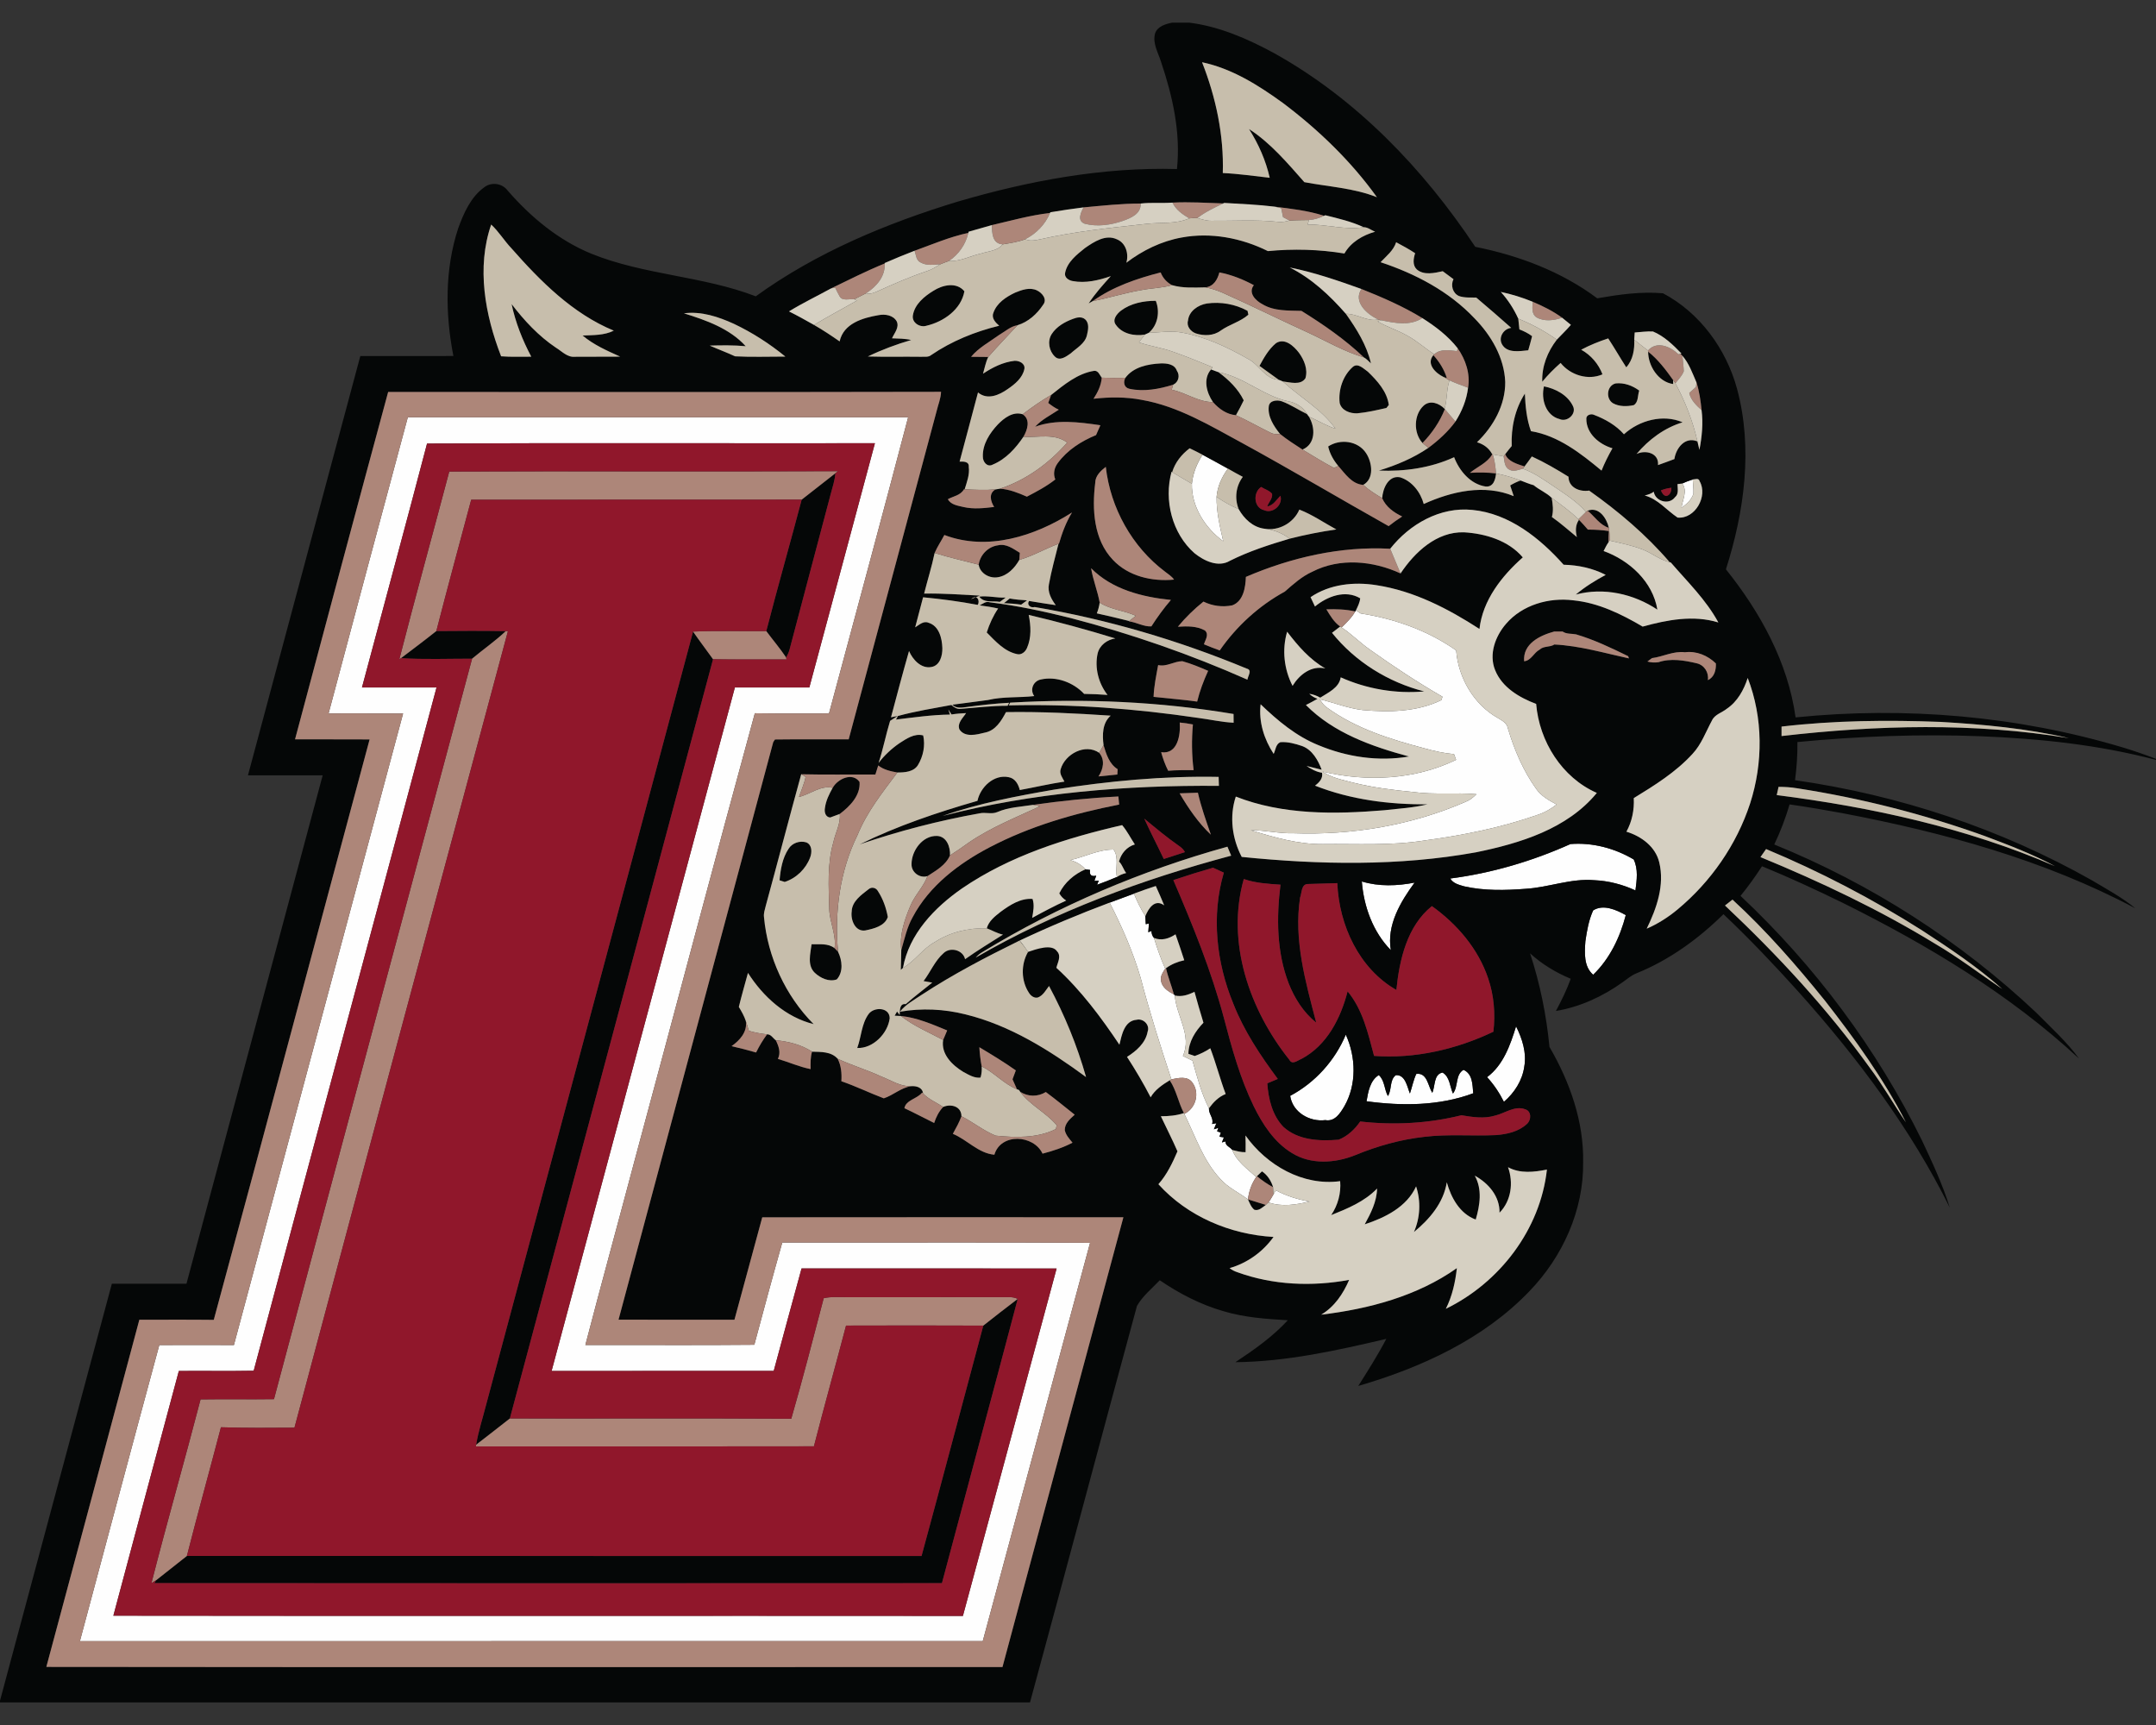
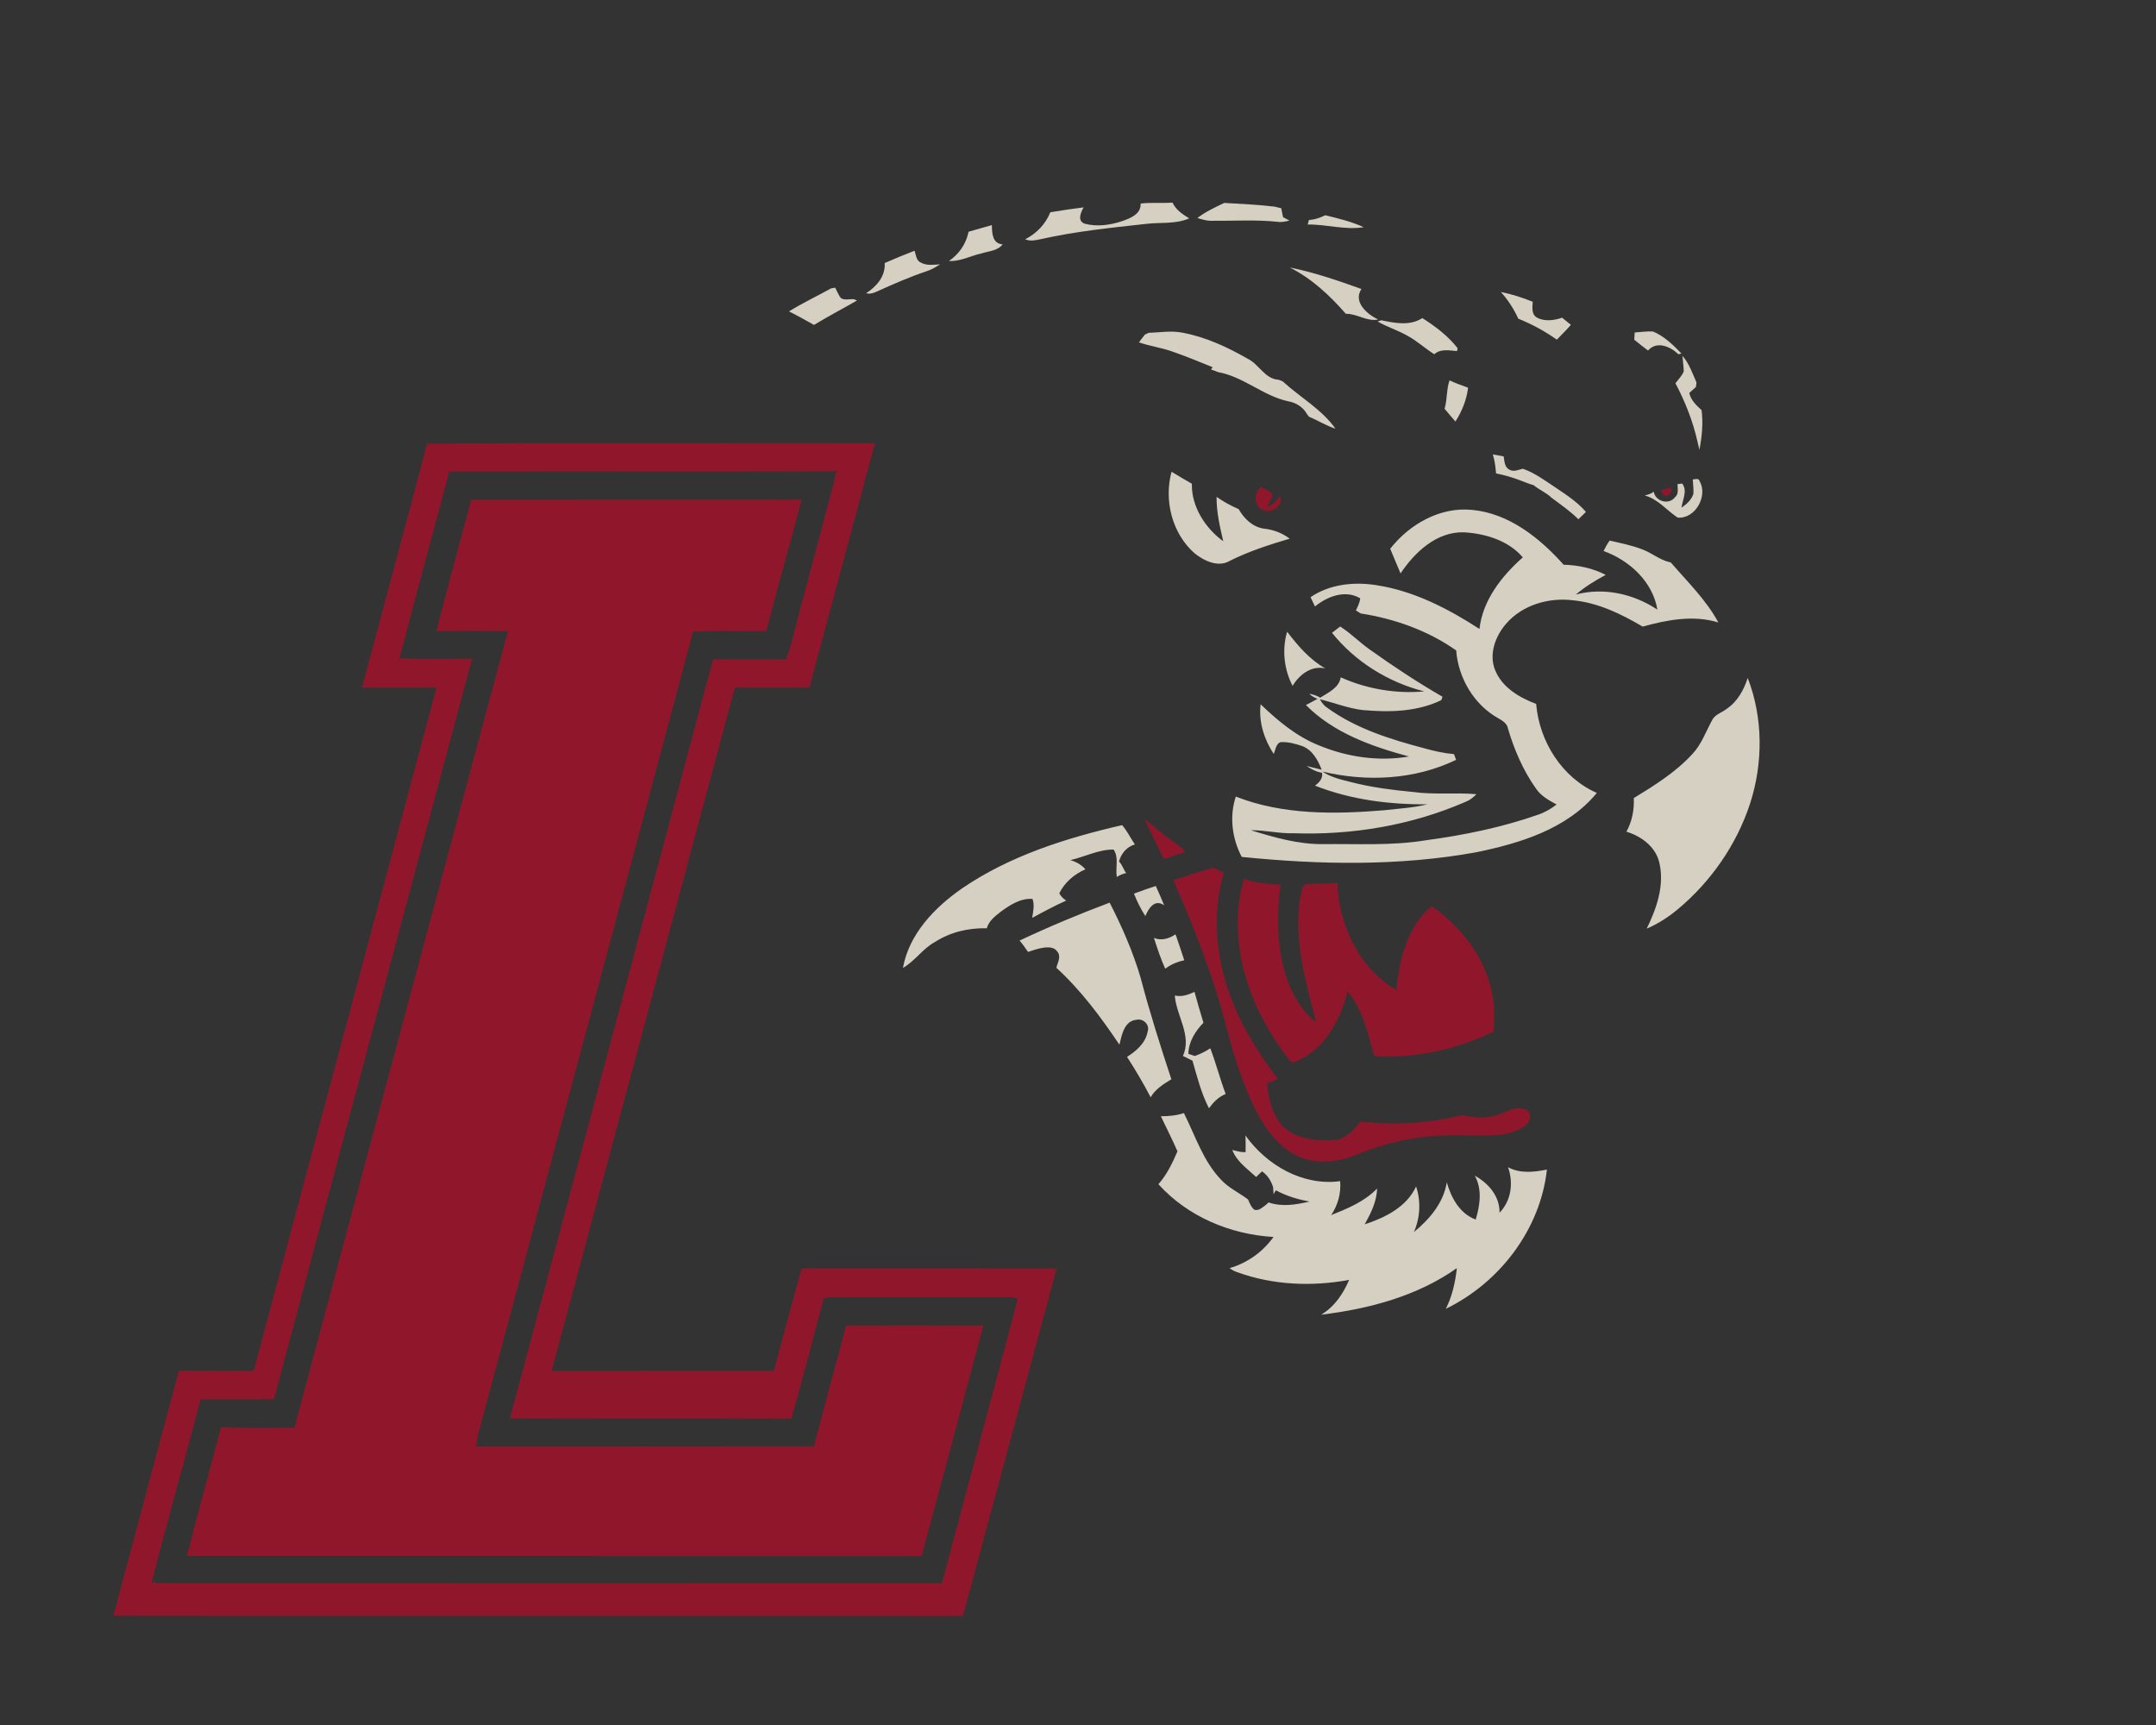
<svg xmlns="http://www.w3.org/2000/svg" height="1600px" style="shape-rendering:geometricPrecision; text-rendering:geometricPrecision; image-rendering:optimizeQuality; fill-rule:evenodd; clip-rule:evenodd" version="1.1" viewBox="0 0 2000 1600" width="2000px">
  <rect x="0" y="0" width="2000" height="1600" fill="#333333" stroke="none" />
  <defs>
    <style type="text/css">
   
    .fil1 {fill:#050707;fill-rule:nonzero}
    .fil5 {fill:#90172B;fill-rule:nonzero}
    .fil3 {fill:#AD8679;fill-rule:nonzero}
    .fil2 {fill:#C7BEAC;fill-rule:nonzero}
    .fil4 {fill:#D6D0C2;fill-rule:nonzero}
    .fil0 {fill:#FEFEFE;fill-rule:nonzero}
   
  </style>
  </defs>
  <g id="Capa_x0020_1">
    <g id="Lafayette_x0020_Leopards.cdr">
-       <path class="fil0" d="M378.3 387.04c154.71,0.05 309.43,-0.05 464.12,0.02 -24.03,91.66 -48.79,183.16 -73.41,274.67 -22.94,-0.07 -45.87,0.2 -68.79,-0.17 -37.68,137.73 -74.02,275.82 -111.23,413.68 -15.21,57.48 -31.01,114.79 -45.98,172.29 52.25,-0.17 104.5,0.3 156.74,-0.22 8.47,-31.68 17.02,-63.33 25.93,-94.86 95.16,0.24 190.34,-0.35 285.51,0.29 -33.29,123.14 -66.28,246.32 -99.54,369.46 -279.16,0.07 -558.34,0.05 -837.53,0.02 24.55,-91.55 48.84,-183.18 73.66,-274.66 23.08,-0.08 46.15,-0.03 69.21,0 52.39,-195.24 104.64,-390.5 156.94,-585.76 -23.04,-0.17 -46.08,0 -69.12,-0.07 24.28,-91.63 48.92,-183.16 73.49,-274.69zm805.21 716.99c9.75,5.28 20.42,8.49 31.31,10.46 -12.5,2.89 -25.54,5.14 -38.03,0.8 1.63,-2.5 3.19,-5.04 4.64,-7.63 0.52,-0.92 1.56,-2.74 2.08,-3.63zm164.32 -89.71c5.21,-6.69 1.97,-17.43 9.78,-22.02 8.61,3.82 8.27,13.83 9.03,21.75 -31.45,11.75 -66.07,11.9 -98.98,7.41 1.48,-8.6 3.28,-19.43 11.38,-24.27 5.55,4.98 4.99,13.18 8.44,19.43 3.83,-5.85 1.34,-14.74 7.29,-19.36 8.93,-0.67 10.56,10.79 13.13,17.01 2.05,-6.05 3.21,-12.37 5.9,-18.17 10.2,-1.43 10.79,11.09 14.84,17.53 2.87,-6.15 1.14,-17.31 9.53,-18.79 6.79,3.88 6.74,13.01 9.66,19.48zm-99.41 -54.66c9.46,20.69 10.2,46.34 -1.33,66.42 -3.83,6.46 -8.79,14.46 -17.61,12.86 -14.64,1.85 -30.39,-7.21 -32.66,-22.49 23.06,-12.23 41.58,-32.75 51.6,-56.79zm157.95 -7.73c5.71,11.48 9.93,24.44 7.63,37.38 -1.78,12.84 -9.16,24.34 -18.91,32.67 -4.13,-8.33 -9.34,-16.05 -15.61,-22.89 15.09,-11.24 21.56,-29.88 26.89,-47.16zm71.51 -107.51c9.38,-6 21.48,-0.54 30.27,4.37 -5.36,20.52 -14.81,40.49 -30.25,55.33 -8.89,-7.67 -7.97,-20.46 -7.23,-31.06 1.41,-9.73 3.13,-19.65 7.21,-28.64zm-448.52 -7.18c7.5,-2.74 15.01,-5.59 22.54,-8.35 2.89,7.23 6.35,14.25 10.57,20.81 0.1,1.88 0.3,5.63 0.4,7.51l2.93 -0.62c-0.14,2.03 -0.44,6.08 -0.61,8.1l3.01 -1.23c-0.08,2.39 0.66,4.57 2.24,6.49 3.09,9.66 6.28,19.31 10.47,28.54 -2.14,3.29 -4.71,6.87 -3.87,11.04 0.71,6.35 6.79,10.13 11.95,12.87l0.71 0.39 0.1 0.57c1.34,18.89 16.18,37.11 7.51,56.05 2.94,1.48 5.93,2.91 8.91,4.42 4.27,14.96 8.1,30.2 15.26,44.12 -0.37,5.43 4.77,9.21 2.89,14.64l3.98 -0.76c-0.57,1.41 -1.73,4.22 -2.3,5.63l4.15 -1.34 -1.16 3.19c0.84,0.32 2.57,0.96 3.43,1.28l-1.21 3.73c1.01,0.17 3.04,0.5 4.05,0.67l-1.8 4.64 3.36 -0.94c-0.43,4.03 4.29,5.19 6.24,7.93 4.13,10.79 14.03,17.58 22.22,25.11 -4.29,6.17 -6.86,13.28 -7.65,20.77 -8.45,-6.4 -18.42,-10.82 -25.53,-18.87 -16.12,-17.11 -23.26,-39.88 -33.56,-60.47 10.77,-5.11 14.6,-19.41 7.48,-29.06 -4.51,-6.39 -13.03,-4.2 -19.45,-3.01 -10.25,-31.14 -20.22,-62.4 -28.52,-94.13 -7.11,-24.17 -17.24,-47.35 -28.74,-69.72zm233.92 -19.66c15.83,4.84 32.84,4.2 48.97,1.06 -13.19,17.95 -25.98,39.48 -22.05,62.67 -16.59,-16.91 -25.06,-40.4 -26.92,-63.73zm-270.37 -19.8c13.34,-3.04 26.42,-9.98 40.1,-9.78 5.19,7.33 1.49,17.09 3.02,25.46 -6.01,2.64 -12.15,4.94 -18.3,7.18l1.51 -3.82 -4.05 0.24c0.42,-1.21 1.28,-3.63 1.72,-4.84 -4.64,1.04 -6.54,-0.74 -5.7,-5.31 -1.09,-0.14 -3.23,-0.46 -4.3,-0.61 -3.72,-4.25 -8.61,-6.97 -14,-8.52zm352.42 17.06c38.5,-4.96 76.08,-16.1 111.46,-31.95 20.45,-1.63 41.14,3.88 58.69,14.27 4.35,8.91 2.89,19.29 1.63,28.74 -11.97,-5.53 -24.89,-8.91 -38.07,-9.48 -21.75,-1.9 -42.4,6.72 -63.88,7.98 -18.94,1.45 -38.29,1.92 -56.91,-2.28 -4.74,-1.4 -10.3,-2.66 -12.92,-7.28zm-88.17 -247.7l0.64 -0.99c1.09,0.69 3.31,2.12 4.42,2.84 31.44,4.91 62.47,15.85 88.6,34.32 1.95,25.46 16.42,50.3 38.96,62.84 3.9,2.32 8.34,4.76 9.11,9.75 5.88,19.71 14.1,38.94 26.1,55.73 4.62,6.79 11.95,10.74 18.99,14.59 -5.26,4.03 -11.02,7.41 -17.31,9.48 -33.78,11.86 -69.04,18.99 -104.45,23.76 -31.5,5.13 -63.4,3.08 -95.16,3.5 -22.89,0.2 -45.13,-6.27 -66.81,-12.91 13.36,-0.12 26.42,3.23 39.8,2.81 54.32,1.91 109.38,-7.35 159.36,-29.08 3.95,-1.48 7.26,-4.15 10.2,-7.14 -19.63,-1.73 -39.41,0.69 -58.94,-2.07 -18.77,-1.78 -37.51,-4.15 -55.8,-8.74 -9.66,-2.52 -19.78,-4.45 -28.15,-10.2 41.03,9.83 85.65,7.68 124.02,-10.84 -0.47,-1.31 -1.43,-3.97 -1.92,-5.31 -9.41,-0.81 -18.62,-2.89 -27.66,-5.43 -31.53,-8.35 -63.55,-18.32 -90.2,-37.75 -2.93,-1.88 -4.91,-4.77 -6.59,-7.71 13.24,3.19 26,8.37 39.61,10 24.59,2.2 50.39,1.78 73.06,-9.18 0.27,-0.79 0.81,-2.37 1.08,-3.16 -23.25,-13.41 -45.7,-28.25 -67.55,-43.85 -9.06,-6.33 -16.79,-14.37 -26.05,-20.4 4.59,-4.59 9.46,-9.09 12.64,-14.86zm303.33 -118.65c3.14,-1.5 6.42,-2.66 9.78,-3.75 0.3,4.42 0.84,8.84 0.62,13.28 -1.83,5.64 -6.32,9.68 -11.06,12.87 0.94,-7.33 5.8,-15.63 0.66,-22.4zm-454.84 0.2c0.94,-9.68 4.65,-18.76 9.86,-26.91 7.9,4.17 15.72,8.57 23.58,12.89 -5.71,7.65 -9.73,16.59 -10.52,26.17 -0.2,14.02 3.06,27.63 6.17,41.19 -16.67,-12.1 -29.65,-32.25 -29.09,-53.34zm-709.5 -37.28l0 0c-19.75,75.5 -40.3,150.81 -60.37,226.25 23.06,0.02 46.1,0 69.16,0 -56.35,211.3 -113.26,422.46 -169.61,633.77 -23.13,0.42 -46.29,0 -69.43,0.2 -20.17,75.68 -40.67,151.28 -60.74,226.99 262.69,0.39 525.38,-0.03 788.07,0.2 29.12,-107.36 57.86,-214.84 86.92,-322.23 -78.87,-0.1 -157.73,-0.02 -236.59,-0.05 -8.6,31.68 -17.34,63.31 -25.81,95.02 -68.69,0.12 -137.38,-0.05 -206.07,0.07 56.72,-211.31 113.28,-422.67 170.02,-633.97 23.02,0.02 46.03,-0.03 69.07,0.02 20.41,-75.48 40.51,-151.06 60.84,-226.57 -138.5,0.2 -276.99,-0.39 -415.46,0.3z" />
-       <path class="fil1" d="M1087.36 20.99l15.7 0c27.95,3.48 54.23,14.94 78.79,28.27 76.45,42.49 138.55,107.33 186.67,179.68 40.37,8.05 79.97,22.96 113.14,47.75 20.09,-3.48 40.59,-6.47 61.03,-4.66 34.13,18.02 58.55,51.58 68.64,88.49 14.89,55.14 6.84,113.9 -10.29,167.55 31.9,39.76 57.53,86.28 64.62,137.34 101.95,-10.32 206.14,-1.41 304.37,28.12 10.09,3.11 20.12,6.5 29.97,10.35l0 0.96c-53.06,-14.02 -107.97,-19.78 -162.71,-21.95 -56.67,-2.17 -113.49,-0.02 -169.93,5.38 0.2,11.83 -0.69,23.66 -2.2,35.38 96.45,13.81 190.59,44.94 275.48,92.92 13.68,8.17 27.86,15.78 40.22,25.93 -84.66,-44.99 -178.12,-70.45 -271.87,-88.28 -16.25,-3.01 -32.54,-5.77 -48.89,-8.1 -3.75,12.74 -8.47,25.19 -14.22,37.17 89.73,36.44 172.71,89.6 243.16,156.09 13.58,13.76 28.1,26.84 39.58,42.5 -64.59,-59.93 -140.92,-105.58 -219.51,-144.62 -24.54,-11.95 -49.31,-23.46 -74.59,-33.78 -6.17,9.51 -12.79,18.72 -19.95,27.48 69.01,64.75 126.49,141.88 168.32,226.79 9.56,20.35 19.14,40.77 25.8,62.28 -36.29,-73.21 -85.75,-139.07 -140.07,-199.81 -22.4,-24.91 -45.53,-49.23 -69.85,-72.29 -23.21,22.89 -50.2,42.49 -80.52,54.76 -4.89,1.93 -8.87,5.41 -13.09,8.4 -18.37,13.16 -39.45,22.91 -61.83,26.62 5.19,-9.68 10.05,-19.54 13.76,-29.86 -13.78,-5.78 -26.72,-13.5 -37.76,-23.63 9.29,28.15 15.19,57.41 18.03,86.84 18.81,32.32 31.9,69.04 31.23,106.84 0.62,44.6 -19.08,87.9 -49.8,119.71 -42.59,44.49 -100.44,70.91 -158.79,87.9 9.04,-14.35 18.15,-28.64 26,-43.66 -45.97,10.79 -92.57,21.14 -140,21.63 17.28,-11.5 34.5,-23.53 48.62,-38.89 -19.95,-1.23 -40.1,-2.54 -59.36,-8.32 -21.31,-6.07 -41.16,-16.34 -59.41,-28.79 -7.28,7.68 -15.9,14.55 -21.16,23.83 -33.33,122.47 -65.83,245.23 -99.21,367.7l-955.48 0 0 -1.58c34.72,-128.86 69.06,-257.82 103.75,-386.69 23.06,-0.02 46.15,0 69.21,0 42.18,-157.18 84.2,-314.39 126.37,-471.58 -23.08,-0.02 -46.19,0 -69.31,-0.02 34.77,-129.63 69.56,-259.24 104.23,-388.92 28.79,0 57.55,0.08 86.34,-0.02 -7.6,-38.96 -8.07,-80.25 4.4,-118.27 5.13,-14.2 11.68,-29.19 24.29,-38.28 6.72,-5.11 16.67,-3.65 21.66,3.12 21.45,24.66 47.26,46.14 77.73,58.59 48.98,19.78 103.13,20.54 152.42,39.48 56.37,-40.79 121.45,-67.8 187.7,-87.95 65.8,-19.26 134.2,-32.02 202.99,-30.1 3.63,-33.8 -4.03,-67.65 -14.77,-99.51 -2.64,-8.51 -8.07,-17.13 -5.5,-26.34 2.29,-6.59 9.7,-8.67 15.85,-9.95zm-175.21 1208.57c10.62,-8.32 21.16,-16.69 31.95,-24.79 -23.19,87.95 -46.99,175.77 -70.32,263.68 -243.53,0.09 -487.09,0.19 -730.62,-0.05l1.73 -2.72c9.53,-7.43 18.99,-14.96 28.47,-22.47 227.16,0 454.34,-0.02 681.5,0.03 19.39,-71.17 38.18,-142.47 57.29,-213.68zm245.53 -117.06c5.51,1.72 11.06,3.4 16.59,5.11 -3.21,2.19 -6.39,5.75 -10.69,4.49 -3.04,-2.47 -4.32,-6.22 -5.9,-9.6zm8.3 -21.51c1.18,-1.14 3.53,-3.38 4.71,-4.52 5.14,3.48 8.5,8.84 10.3,14.72 -5.34,-2.89 -10.32,-6.35 -15.01,-10.2zm-360.18 -150.47c5.07,-6.84 19.43,-6.35 19.53,3.93 -1.75,14.27 -15.68,28.27 -30.12,27.6 3.85,-10.39 3.88,-22.34 10.59,-31.53zm212.42 -39.31c10.69,-4.81 26.72,1.38 29.44,13.16 -5.09,9.33 -14.87,16.86 -25.54,18.45 -8.74,-0.57 -17.16,-7.07 -19.16,-15.76 0.72,-8.1 8.3,-13.21 15.26,-15.85zm-265.36 -25.38c7.21,0.25 15.17,-1.16 21.31,3.63 1.09,1.06 2.18,2.17 3.24,3.33 3.82,7.93 5.13,18.59 -1.16,25.63 -7.19,2.64 -15.26,-1.23 -20.5,-6.2 -7.11,-6.91 -3.97,-17.75 -2.89,-26.39zm53.04 -51.16c2.82,-2.32 6.84,-1.26 8.52,1.9 4.69,7.18 7.63,15.53 9.16,23.95 -2.81,8.52 -13.21,10.91 -21.01,12.52 -9.34,1.28 -13.58,-9.88 -12.5,-17.48 0.18,-9.58 9.04,-15.58 15.83,-20.89zm-74.44 -37.31c3.36,-5.48 10.49,-7.88 16.56,-6 5.41,2.29 5.29,9.18 3.54,13.88 -3.91,10.59 -12.87,19.35 -23.63,22.79 -1.21,-0.37 -3.58,-1.14 -4.77,-1.51 0.89,-10.1 2.62,-20.57 8.3,-29.16zm114.12 14.05c0.05,-12.45 10.22,-26.45 23.53,-26.05 9.09,0.3 12.57,10.37 12.12,18.05 -3.82,9.06 -13.01,14.05 -20.86,19.21 -7.28,2.29 -15.09,-3.61 -14.79,-11.21zm-73.14 -70.67c4.5,-8.29 18.4,-14.81 24.92,-5.46 0.99,12.55 -9.06,22.7 -18.35,29.68 -2.24,0.84 -6.69,2.5 -8.94,3.31 -4.49,-0.44 -5.55,-5.28 -4.79,-9.01 0.87,-6.64 3.91,-12.74 7.16,-18.52zm-321.65 572.79c64,-239.26 128.3,-478.42 192.12,-717.73 5.98,8.7 12.42,17.06 18.55,25.66 -62.65,234.79 -125.71,469.48 -188.5,704.24 -10.32,8.23 -20.86,16.18 -31.26,24.33 2,-12.42 6.03,-24.35 9.09,-36.5zm-78.84 -693.04c10.99,-8.32 22.03,-16.59 32.82,-25.18 21.45,-0.2 42.93,-0.3 64.42,0.07 -9.81,9.29 -20.94,16.92 -31.26,25.58 -21.98,-0.02 -44.03,0.84 -65.98,-0.47zm564.69 -55.35c5.34,0.93 10.67,1.45 16.08,1.7 -1.83,1.33 -3.63,2.67 -5.44,4 -5.3,-0.77 -10.64,-1.21 -15.97,-1.36 1.78,-1.45 3.55,-2.91 5.33,-4.34zm-28.27 -1.76c8.17,-0.98 16.32,1.24 24.52,0.94 -1.8,1.31 -3.61,2.62 -5.41,3.93 -6.49,-1.14 -14.54,1.33 -19.11,-4.87zm-0.49 -29.63c1.33,-9.16 8.74,-16.74 17.95,-17.97 7.6,-1.8 14.1,3.28 20.19,6.96 -0.12,1.66 -0.34,4.94 -0.46,6.59 -4.25,7.46 -10.82,14.52 -19.66,16.03 -7.75,1.5 -16.76,-3.38 -18.02,-11.61zm564.89 -50.07c10.52,-4.02 17.7,7.09 19.65,15.88 -8.2,-2.47 -13.26,-10.57 -19.65,-15.88zm-729.09 -10.25c10.42,-8.15 20.86,-16.27 31.26,-24.47 -0.5,6.6 -2.62,12.87 -4.32,19.24 -12.67,48.1 -25.56,96.12 -38.18,144.25 -0.71,2.59 -1.77,5.03 -3.21,7.33 -5.7,-8.45 -12.32,-16.25 -18.39,-24.4 10.49,-40.76 22.1,-81.26 32.84,-121.95zm488.39 -49.31c11.12,-7.4 27.78,-5.3 35.24,6.3 5.55,8.54 7.73,23.53 -2.74,29.33 -10.59,-0.76 -16.72,-10.32 -23.09,-17.55 -4.44,-5.26 -7.87,-11.34 -9.41,-18.08zm-306.42 -20.44c5.86,-6 14.1,-12.32 23.02,-9.43 7.5,4.98 4.44,14.44 0.69,20.89 -7.16,10.61 -16.35,20.79 -28.4,25.75 -5.21,2.89 -9.38,-2.64 -9.23,-7.43 -0.37,-11.43 6.37,-21.73 13.92,-29.78zm395.02 -17.46c6.05,-5.43 14.37,-2.15 19.38,2.94l0.25 0.27c-4.69,11.83 -11.93,22.35 -20.72,31.46 -8.49,-9.24 -8.25,-26.1 1.09,-34.67zm-143.66 0.45c0.82,-5.39 7.81,-5.9 11.95,-4.47 8.25,3.01 15.56,8.07 23.46,11.85 0.44,0.62 1.36,1.85 1.83,2.47 5.97,10 6.37,25.23 -6,30.47 -7.06,-4.64 -14.2,-9.14 -20.77,-14.42 -5.83,-7.24 -11.75,-16.2 -10.47,-25.9zm255.24 -18.3c10.71,2.08 21.95,8.03 26.84,18.22 3.75,7.29 -5.29,15.29 -12.32,12.13 -12.92,-3.24 -17.41,-18.62 -14.52,-30.35zm64.1 15.7c-7.02,-4.17 -5.88,-16.42 2.37,-18.44 7.82,-0.84 15.68,2.02 21.9,6.67 -1.61,4.42 -0.59,10.74 -5.09,13.48 -6.27,1.38 -13.43,1.43 -19.18,-1.71zm-371.14 -1.11c-5.93,-8.69 -9.46,-21.5 -1.8,-30.27 2.29,0.84 4.62,1.71 6.94,2.55 9.45,6.98 18.17,15.4 23.38,26.09 -2.25,4.67 -4.64,9.29 -7.21,13.78 -8.67,-0.74 -15.7,-5.85 -21.31,-12.15zm129.85 -32.76c4.72,-3.85 9.98,1.95 13.81,4.54 8.71,8.4 17.87,18.45 19.43,30.89 -0.55,0.69 -1.66,2.08 -2.22,2.77 -8.89,2.02 -17.86,4.12 -26.97,4.96 -6.59,0.32 -14.62,-2.5 -16.37,-9.58 -1.41,-12.17 3.04,-25.46 12.32,-33.58zm-211.11 10.25c7.53,-10.15 20.89,-12.77 32.77,-13.36 5.6,-0.15 12.79,0.52 14.98,6.74 3.12,4.47 1.56,10.74 -3.45,13.01 -13.01,4.02 -27.16,6.72 -40.64,3.75 -4.92,-1.03 -5.86,-6.27 -3.66,-10.14zm295.09 -0.82c-7.26,-3.46 -16.3,-12.12 -9.38,-20.2 5.53,6.18 10.04,13.26 12.46,21.26l-3.08 -1.06zm189.85 -23.48c9.21,7.31 16.3,16.74 23.11,26.25l0.12 3.82c-13.77,-1.9 -23.26,-16.89 -23.23,-30.07zm-345.16 -7.9c8.07,-5.11 16.47,2.74 21.18,8.89 4.84,6.64 8.57,15.43 6.05,23.7 -4.47,6.86 -14.29,3.66 -20.98,2.96 -0.94,-0.37 -2.82,-1.13 -3.76,-1.53 -5.97,-4.27 -11.95,-8.54 -17.87,-12.89 4.14,-7.63 8.56,-15.53 15.38,-21.13zm-188.3 -22.52c3.53,-1.38 7.98,-2.32 11.16,0.44 4.2,3.76 2.84,9.98 1.68,14.82 -1.85,7.8 -9.55,11.78 -15.06,16.81 -4.02,2.77 -10.02,7.46 -14.54,3.04 -5.53,-5.16 -7.26,-14.32 -3.14,-20.86 4.54,-7.09 12.17,-11.39 19.9,-14.25zm124.1 -14.22c12.77,-1.81 26.4,0.56 37.73,6.79 0.2,0.91 0.59,2.69 0.79,3.6 -7.48,6.57 -17.53,8.99 -25.61,14.69 -6.61,4.99 -15.67,5.14 -23.25,2.6 -4.7,-1.73 -8.7,-6.57 -7.14,-11.81 0.86,-8.81 9.31,-14.54 17.48,-15.87zm-79.65 6.61c9.18,-6.84 21.01,-9.16 32.27,-9.11 4.05,10.05 1.93,22.6 -6.54,29.71 -0.87,0.39 -2.62,1.18 -3.49,1.58 -9.53,1.7 -21.06,-0.57 -26.91,-8.92 -3.78,-4.79 0.84,-10.27 4.67,-13.26zm-174.13 -18.32c8.55,-5.53 21.46,-8.54 28.87,0.37 -2.99,16.87 -19.29,28.25 -35.09,31.93 -6,2.02 -13.88,-2.74 -12.69,-9.61 1.65,-10.27 10.52,-17.55 18.91,-22.69zm249.34 -212.07l0 0c12.84,32.59 20.32,67.63 19.23,102.76 14.57,0.65 29.04,2.8 43.53,4.4 -3.63,-16.07 -10.37,-31.31 -19.21,-45.21 20.13,12.99 35.68,31.63 51.34,49.28 22.51,4.25 45.8,5.41 67.31,13.95 -24.08,-33.6 -54.33,-62.66 -87.31,-87.48 -22.67,-16.42 -47.16,-31.87 -74.89,-37.7zm-109.88 134.62l0 0c-10.32,1.3 -20.62,2.81 -30.86,4.54l-0.32 0.64c-18.28,2.08 -36.05,7.11 -53.93,11.26 -7.16,2.07 -14.35,4.15 -21.53,6.12l-0.32 1.07c-17.14,3.67 -33.36,10.66 -49.83,16.59 -9.33,3.55 -18.52,7.43 -27.68,11.38l-0.05 0.42c-16.91,6.86 -33.21,15.16 -49.65,23.09 -13.04,7.16 -26.47,13.58 -39.14,21.38 7.88,3.93 15.56,8.2 23.21,12.54 8.17,4.69 16.03,9.9 23.75,15.29 3.61,-16.72 21.46,-21.85 36.13,-24.37 6.02,-1.16 13.48,-0.05 16.81,5.75 2.67,5.63 -2.22,10.89 -4.34,15.73 5.92,0.27 11.95,0.17 17.77,1.58 -13.77,4 -27.28,9.04 -40.17,15.28 16.4,0.5 32.82,0.03 49.26,0.27 3.11,-0.22 6.74,0.65 9.41,-1.55 19.06,-13.01 40.79,-21.8 63.16,-27.24 -3.36,-2.89 -7.36,-6.98 -5.43,-11.85 3.08,-9.18 11.8,-14.89 20.17,-18.84 6.27,-2.59 13.65,-5.23 20.25,-2.1 4.76,2.25 9.87,8.18 5.75,13.36 -5.7,8.59 -13.75,15.9 -23.78,18.96 -6.49,1.04 -11.45,5.81 -16.99,8.99 -8.88,6.45 -18.98,11.78 -26.07,20.3 5.31,0.1 10.62,0.07 15.95,0.15 -2.42,4.91 -3.33,10.34 -4.86,15.53 8.79,-5.85 18.54,-10.74 29.18,-11.95 4.15,-0.27 10,2.34 9.21,7.4 -1.6,8.38 -8.79,14.23 -15.46,18.77 -8.02,5.68 -18.93,10.47 -27.58,3.16 -5.58,21.41 -11.45,42.77 -17.08,64.17 3.55,-0.17 8.99,-0.24 8.52,4.89 0.96,7.16 -1.78,14.08 -3.83,20.79l-0.64 -0.02c-3.11,5.65 -9.75,6.37 -14.92,9.18 2.8,5.24 9.21,5.98 14.45,7.26 9.38,2.15 19.01,1.11 28.49,-0.05 -3.33,-5.26 -5.31,-12.56 1.29,-16.27 1.03,-0.17 3.08,-0.52 4.12,-0.69 8.79,0.62 16.99,3.9 24.96,7.41 9.11,-4.74 18.25,-9.56 26.35,-15.95 -2.2,-5.19 -0.96,-10.84 2.29,-15.21 8.8,-12.05 21.86,-20.35 35.51,-25.95 1.36,-3.04 2.72,-6.1 4.03,-9.14 -19.98,-2.91 -41.09,-5.7 -60.55,1.38 6.18,-6.76 14.5,-10.76 21.98,-15.8 -3.61,-1.6 -6.77,-3.85 -9.8,-6.27 0.86,-2.47 1.75,-4.91 2.64,-7.36 12,-9.46 24.52,-20.05 40.1,-22.44 3.77,-0.18 4.96,4 6.89,6.39 -0.52,7.16 -3.78,13.61 -7.61,19.53 14.81,-1.65 29.9,-1.82 44.59,1.02 34.1,5.9 63.98,24.22 93.95,40.41 45.46,24.87 90.05,51.34 135.21,76.72 4.03,-3.21 8.25,-6.15 12.57,-8.94 -7.8,-3.73 -15.01,-8.81 -18.57,-16.96 0.55,-8.84 5.73,-21.53 16.67,-19.38 11.04,3.5 18.94,13.82 21.88,24.76 25.82,-11.73 56.27,-18.69 83.5,-7.28 -0.84,-2.47 -2.49,-7.46 -3.31,-9.93 3.04,-1.85 6.25,-3.41 9.66,-4.59 4,1.51 7.95,3.23 12.12,4.35 5.21,4.41 11.8,6.86 16.72,11.75 1.04,5.9 1.83,11.93 0.2,17.78 8.14,5.68 15.5,12.32 23.18,18.59 -1.41,-5.48 -1.43,-11.19 1.93,-16.03 2.89,2.92 5.55,6.03 8.29,9.12 6.5,-0.05 12.99,0.37 19.44,1.33 -0.23,3.46 -0.35,6.94 -0.35,10.42 -1.78,2.54 -3.11,5.33 -4.52,8.1 23.95,8.66 45.56,28.37 49.88,54.37 -22,-14.67 -49.88,-20.92 -75.68,-13.98 8.52,-7.18 17.95,-12.99 27.75,-18.27 -12.07,-6.22 -25.53,-9.06 -39.03,-9.41 -22.08,-24.74 -50.62,-47.6 -84.77,-50.84 -29.75,-3.06 -58.17,13.19 -76.12,36.03 -45.86,-2.54 -91.91,8.07 -133.88,26.1 -0.35,9.63 -2.25,22.54 -12.59,26.37 -9.04,1.87 -18.52,0.62 -26.77,-3.46 -8.67,6.96 -16.67,14.74 -23.73,23.31 8.5,-0.52 17.56,-0.79 25.21,3.55 3.93,3.88 0.18,8.57 -1.01,12.75 4.81,2 9.68,3.92 14.64,5.68 15.61,-22.5 36.32,-41.41 60.37,-54.57 7.93,-6.92 15.85,-14.13 25.58,-18.47 25.48,-13.09 56.37,-10.13 81.78,1.63 13.21,-19.76 33.46,-38.87 58.82,-38.15 19.9,1.18 41.28,7.6 54.59,23.26 -19.53,17.23 -37.21,39.73 -40.2,66.39 -29.11,-18.86 -60.86,-35.28 -95.48,-40.59 -20.79,-3.36 -43.48,-0.99 -61.21,11.11 1.36,2.89 2.72,5.76 4.1,8.64 11.38,-9.4 28.15,-15.8 41.95,-7.6 -0.4,4.02 -2.25,7.6 -3.98,11.21l-0.64 0.99c-8.74,-2.03 -17.83,-2.25 -26.74,-1.95 3.51,5.8 7.09,11.97 12.82,15.92 -2.52,1.95 -5.07,3.9 -7.61,5.85 21.56,26.87 52.22,45.88 85.53,54.35 -26.34,2.37 -53.33,-2.25 -77.46,-13.06 -1.45,9.7 -11.6,14.1 -18.98,18.86 -3.16,-1.85 -6.6,-3.06 -10.18,-3.58 2.2,2.08 4.77,3.63 7.68,4.62 -3.55,2 -7.13,3.97 -10.79,5.78 25.68,25.95 61.09,38.44 95.58,47.75 -28.17,4.89 -57.63,0.49 -83.9,-10.47 -20.64,-8.3 -37.85,-22.74 -53.7,-37.97 -1.93,16.27 3.23,32.49 12.1,46.02 1.8,-3.65 1.95,-9.09 6.22,-10.86 6.86,-0.52 13.78,1.4 20.25,3.6 9.43,3.56 14.66,13.01 18.07,21.95 -4.72,-1.09 -9.33,-2.42 -14.02,-3.48 4.34,2.91 9.06,5.53 14.34,6.3 1.06,5.3 -2.67,9.03 -6.49,11.95 33.11,13.06 68.96,17.6 104.37,17.3 -13.14,3.26 -26.74,3.98 -40.15,5.51 -46,3.8 -94.05,4.45 -137.7,-12.66 -6.13,18.41 -3.46,38.91 5.48,55.95 72.12,7.28 145.63,8.69 217.21,-4.25 40.89,-8.35 84.71,-21.63 112.2,-55.11 -32.42,-14.22 -53.36,-47.83 -56.28,-82.55 -15.53,-5.87 -31.58,-15.23 -38.07,-31.35 -6,-14.77 0.2,-31.51 10.17,-42.97 15.09,-17.6 39.8,-24.61 62.35,-21.77 23.21,2.29 44.52,12.71 64.34,24.37 22.67,-6.25 47.16,-10.97 70.23,-3.83 -11.36,-21.01 -28.62,-37.66 -44.05,-55.58l-1.12 -0.35c-21.7,-25.31 -47.48,-47.16 -74.69,-66.39 -8.76,1.38 -19.08,-2.74 -19.16,-12.87 -11.01,-6.84 -22.22,-13.4 -34,-18.79 -2.19,3.14 -4.47,6.23 -6.79,9.26 -6.47,-2.17 -15.28,-4.42 -17.9,-11.38 1.93,-2.57 3.98,-5.06 6.03,-7.55 -0.72,-16.94 3.01,-34.23 12.19,-48.62 0.5,11.75 1.61,23.7 5.66,34.84 25.31,4.17 46.24,20.64 65.46,36.59 2.86,-7.14 6.32,-14.03 10.14,-20.72 -12.27,-3.58 -24.39,-13.68 -24.24,-27.4 -0.23,-3.51 4.47,-4.92 7.08,-3.61 10.37,3.95 20.4,9.61 27.81,18.03 14.29,-13.04 36.29,-18.92 54.41,-11.12 -16.88,5.16 -31.45,15.98 -42.74,29.41 8.4,-4.1 20.97,-0.91 19.93,10.27 5.06,-1.82 10.15,-3.63 15.19,-5.58 1.5,-10.19 9.9,-21.13 21.38,-16.37 0.62,2.6 1.21,5.21 1.85,7.83 2.3,-12.15 3.61,-24.57 1.98,-36.89 -0.84,-8.64 -2.1,-17.28 -4.7,-25.6 -3.7,-8.45 -6.96,-17.88 -13.06,-24.74 -0.44,-0.47 -1.36,-1.41 -1.8,-1.88l0.91 -0.25c-7.73,-8 -16,-16.07 -26.39,-20.42 -5.7,-0.34 -11.36,0.55 -16.99,0.92 -0.1,1.68 -0.32,5.03 -0.42,6.71 0.4,8.96 -1.13,18.72 -7.41,25.58 -5.75,-8.84 -10.93,-18.02 -16.74,-26.81 -8.61,2.84 -17.06,6.22 -25.06,10.49 9.04,4.99 16.1,13.21 19.75,22.86 -13.4,5.86 -29.87,0.7 -38.84,-10.59 -6.09,5.41 -11.9,11.11 -17.03,17.46 -0.55,-14.22 4.91,-27.93 13.53,-39.06 4.34,-4.57 8.91,-8.94 13.04,-13.73 -2.72,-2.25 -5.44,-4.49 -8.18,-6.64 -8.39,-6.1 -17.7,-10.74 -27.23,-14.77 -9.58,-3.92 -19.51,-7.01 -29.63,-9.13 6.71,7.35 12.12,15.8 16.22,24.81 0.32,3.31 0.67,6.64 1.04,9.95 4.15,1.61 8.19,3.56 11.78,6.3 -1.14,4.37 -2.25,8.76 -3.56,13.08 -8.12,0.79 -19.68,2.97 -24.4,-5.65 -3.48,-6.49 1.59,-14.35 8.6,-15.16 -10.74,-9.48 -21.51,-18.94 -32.47,-28.12 -5.36,-0.08 -10.89,0.37 -16.03,-1.41 -5.87,-2.69 -7.87,-10 -5.06,-15.63 -3.28,-2.52 -6.62,-4.99 -9.97,-7.38 -7.76,1.68 -17.36,4.02 -24.05,-1.63 -4.2,-3.98 -3.14,-10.13 -1.56,-15.07 -5.65,-3.77 -11.65,-6.96 -17.6,-10.17 -2.5,7.75 -9.09,12.82 -14.45,18.52 32.3,10.69 63.51,27.04 87.06,51.97 15.51,15.81 27.63,36.47 28.57,59.02 0.2,21.45 -11.03,41.46 -26.2,56.02 6.1,1.76 11.16,5.44 14.15,11.14 -4.61,8.05 -13.8,11.53 -20.71,17.21 8.07,-0.5 16.19,-0.45 24.24,0.54 -0.61,5.73 -2.42,12.87 -9.77,12.13 -14.03,-2.2 -24.28,-14.52 -29.12,-27.17 -21.8,9.98 -46,13.41 -69.8,12.4 16.17,-4.94 31.93,-11.53 45.95,-21.09 9.41,-7.01 18.13,-14.91 25.09,-24.39 6.02,-9.53 10.37,-20.12 11.7,-31.38 2.15,-13.04 -2.27,-26.03 -9.68,-36.65 -8.93,-11.38 -20.61,-20.24 -32.76,-27.92 -17.85,-10.94 -37.09,-19.24 -56.47,-26.99 -21.8,-7.8 -43.8,-15.41 -66.52,-19.95 20.37,10.2 37.16,25.95 52.05,42.96 9.95,14.05 19.38,29.01 23.28,46 -2.14,-1.83 -3.95,-4.17 -6.46,-5.5 -17.46,-16.62 -37.56,-30.52 -58.01,-43.21 -12.22,-0.42 -25.28,0.42 -36.19,-6.18 -6.23,-3.21 -13.58,-10.49 -7.98,-17.68 -10.02,-5.38 -20.79,-9.7 -31.97,-11.82 -1.73,6.64 -5.36,13.03 -12.92,13.87 -10.37,0.18 -20.89,0.87 -31.01,-2.05 -4.89,-2.59 -8.52,-6.64 -10.54,-11.8 -22.13,5.66 -44.4,13.24 -63.09,26.64 -0.94,0.55 -2.79,1.61 -3.7,2.13 5.92,-9.16 13.28,-17.24 20.57,-25.34 -11.26,3.91 -23.46,6.82 -35.39,4.57 -3.63,-0.59 -7.95,-3.36 -7.01,-7.63 2,-10.1 10.84,-16.91 18.44,-23.01 8.4,-5.8 19.24,-13.04 29.68,-8.03 8.3,3.41 11.09,13.61 8.67,21.68 15.04,-11.45 32.52,-20 51.21,-23.38 27.14,-5.06 55.58,0.37 80.12,12.59 23.63,-2.27 47.51,-1.65 70.97,2.23 6,-10.55 17.03,-16.99 28.47,-20.2 -3.51,-1.36 -6.77,-4.25 -10.6,-4.2 -11.31,-5.26 -23.55,-8.1 -35.58,-11.09l-1.16 0.5c-14.79,-4.79 -30.47,-6.52 -45.85,-8.47 -15.53,-1.9 -31.18,-2.52 -46.76,-3.46l-0.94 0.45c-15.68,-0.5 -31.36,-1.56 -47.04,-0.74 -9.85,0.74 -19.75,-0.28 -29.58,0.86 -17.68,-0.02 -35.28,1.95 -52.89,3.56zm-549.56 15.92l0 0c-13.77,39.8 -5.7,83.85 9.21,122.2 9.31,0.77 18.65,0.25 27.98,0.37 -8.15,-15.38 -14.67,-31.73 -18.25,-48.81 11.71,15.33 24.96,29.6 41.06,40.41 5.54,3.34 10.6,9.17 17.63,8.47 14,-0.12 28,0 42.03,-0.12 -12.15,-5.48 -24.57,-10.91 -34.87,-19.58 9.68,-0.42 20.05,-0.07 28.94,-4.52 -38.17,-15.75 -68.05,-45.85 -94.89,-76.32 -6.69,-7.01 -11.72,-15.5 -18.84,-22.1zm178.79 82.35l0 0c20.6,6.37 42.57,14.17 57.31,30.49 -11.11,-1.04 -22.27,-0.86 -33.38,-0.57 7.8,3.44 15.78,6.37 23.53,9.96 15.51,0.81 31.09,0.22 46.64,0.24 -14.66,-11.97 -30.66,-22.29 -47.77,-30.39 -14.42,-6.57 -30.28,-11.86 -46.33,-9.73zm-360.74 395.11l0 0c23.07,0.17 46.1,-0.07 69.16,0.12 -48.29,179.43 -95.92,359.04 -144.56,538.37 -23.02,-0.27 -46.03,-0.1 -69.04,-0.1 -28.72,107.34 -57.41,214.7 -86.27,321.98 295.63,0.37 591.31,0.07 886.94,0.15 37.21,-139.11 74.89,-278.1 112.17,-417.19 -111.68,0 -223.36,-0.12 -335.01,0.05 -8.45,31.71 -17.31,63.29 -25.78,94.97 -35.85,0.02 -71.68,0.07 -107.53,-0.03 47.75,-178.59 95.75,-357.11 143.5,-535.7 0.42,-0.62 1.21,-1.83 1.61,-2.45 22.79,-0.32 45.6,-0.02 68.39,-0.12 27.17,-101.48 54.4,-202.94 81.56,-304.45 1.38,-5.95 3.93,-11.72 4.12,-17.9 -170.96,0.4 -341.92,0.08 -512.89,0.15 -29.08,107.31 -57.72,214.72 -86.37,322.15zm813.66 -247.83l0 0 -0.57 -0.34c-7.21,26.37 0.45,57.23 21.21,75.5 8.84,7.14 22.15,13.61 32.99,7.06 17.65,-8.83 36.52,-14.91 55.41,-20.49 14.24,-3.6 28.69,-6.49 43.26,-8.54 -11.41,-6.18 -22.2,-13.76 -34.33,-18.42 -5.35,12.44 -19.23,20.12 -32.64,17.7 -10.52,-1.41 -18.62,-9.23 -23.63,-18.12 -4,-9.95 -2.62,-21.36 3.83,-29.95 -4.67,-2.45 -9.28,-4.99 -13.8,-7.63 -7.86,-4.32 -15.68,-8.72 -23.58,-12.89 -3.93,-2.08 -7.9,-4.08 -11.93,-5.98 -7.43,5.58 -13.48,13.11 -16.22,22.1zm-71.38 9.93l0 0c-3.04,24.44 -1.54,52.69 16.42,71.48 14.39,15.31 36.37,20.25 56.69,18.3 -2.13,-3.14 -5.46,-5.09 -8.35,-7.39 -30.66,-23.03 -50.69,-59.18 -54.96,-97.21 -4.74,3.68 -9.78,8.35 -9.8,14.82zm554.29 -3.09l0 0c-3.36,1.09 -6.64,2.25 -9.78,3.75 -1.08,0.15 -3.28,0.42 -4.37,0.55 0.03,4.12 1.41,9.16 -2.34,12.17 -5.53,7.43 -18.22,3.93 -19.68,-5.11 -2.47,1.9 -5.46,2.79 -8.39,3.48 12.22,3.28 20.32,13.68 30.49,20.49 16.27,1.56 28.37,-19.9 20.47,-33.7 -0.84,-3.33 -4.15,-1.75 -6.4,-1.63zm-397.6 28.47l0 0c8.02,3.56 17.68,-4.91 15.08,-13.38 -3.7,3.73 -6.54,8.96 -12.19,9.92 1.18,-3.9 5.16,-7.35 4.47,-11.73 -2.52,-3.15 -6.84,-4.19 -10.13,-6.36 -7.73,5.08 -6.99,19.4 2.77,21.55zm368.07 -18.34l0 0c1.04,2.27 2.17,4.78 5.01,5.2 3.63,-0.74 4.67,-4.41 4.75,-7.65 -3.39,0.37 -6.65,1.19 -9.76,2.45zm-664.71 41.35l0 0c-2.92,5.61 -6.55,10.84 -9.02,16.67 -2.64,12.72 -6.59,25.11 -9.75,37.7 17.23,-0.34 34.44,0.97 51.65,1.86 -2.02,0.83 -6.07,2.51 -8.12,3.35 5.75,-5.21 8.52,1.85 6.17,5.24 -16.76,-3.16 -33.7,-5.43 -50.66,-7.04 -2.37,9.31 -4.94,18.57 -7.34,27.88 3.73,-2.25 7.71,-6.35 12.47,-4.22 9.73,2.93 12.47,14.49 12.74,23.43 0.18,6.84 -2.12,16.15 -10.05,17.55 -9.53,1.88 -17.43,-6.76 -20.86,-14.81 -5.83,20.44 -11.28,40.96 -16.72,61.5l6.18 -1.23c-1.76,1.14 -5.26,3.38 -7.02,4.52 -3.95,12.91 -6.47,26.25 -10.69,39.06 5.34,-7.04 11.85,-13.09 19.09,-18.15 6.54,-4.2 14.12,-9.6 22.3,-7.38 2.07,9.33 0.04,19.33 -4.87,27.48 -4,6.4 -12.29,6.87 -19.06,6.89 -6.27,-1.16 -12.67,-2.47 -17.78,-6.54 -0.91,2.79 -1.8,5.6 -2.66,8.42 -22.94,-0.15 -45.88,0.32 -68.79,-0.25 -11.21,40.64 -21.78,81.46 -32.92,122.15 -0.81,3.4 -2.1,6.84 -1.6,10.44 3.45,37.01 19.82,72.77 46.07,99.19 -26,-6.52 -46.81,-25.39 -60.94,-47.53 -2.86,10.49 -5.9,20.96 -8.47,31.55 2.5,4.15 4.92,8.37 6.47,13.01 1.58,10.23 -5.55,17.93 -13.23,23.39 7.65,1.73 15.23,3.72 22.76,5.87 2.89,-5.9 6.27,-11.53 10.18,-16.84 3.7,-0.12 5.45,3.61 8.09,5.48 2.7,5.54 4.87,11.31 1.96,17.29 10.17,3.01 19.92,7.41 30.34,9.48 -0.1,-5.43 -0.22,-10.91 1.33,-16.17 8.35,0.29 17.63,-0.25 23.78,6.57 3.29,6.46 3.9,13.7 3.43,20.86 13.39,4.59 26.13,10.86 39.36,15.85 8.82,-2.89 15.9,-9.87 25.38,-11.26 4.77,-0.37 10.5,1.09 11.04,6.74l-0.84 -0.86c-4.54,5.88 -15.06,6.84 -16.47,14.52 9.31,4.32 18.35,9.23 27.61,13.73 1.78,-5.49 4.37,-10.67 8.37,-14.89 7.23,-3.11 16.91,-0.6 16.94,8.64 -2.08,5.7 -5.07,10.99 -7.98,16.3 13.33,5.5 23.66,18.09 38.52,19.38 5.93,-20.27 36.37,-18.67 44.69,-0.99 9.58,-2.49 19.01,-5.58 27.8,-10.17 -2.91,-3.53 -6.22,-7.04 -7.18,-11.66 -0.07,-6.27 4.99,-10.47 9.21,-14.29 -8.89,-7.06 -17.66,-14.3 -26.79,-21.04 -7.43,4.57 -16.47,4.49 -23.78,-0.22l-1.01 -1.58 -2 -0.82c-1.36,-3.06 -2.72,-6.15 -4.1,-9.18 0.76,-2.08 2.3,-6.2 3.06,-8.27 -10.94,-7.71 -22.37,-14.65 -33.83,-21.49 0.33,5.96 1.04,11.88 2.15,17.76 0.27,3.63 -0.07,7.08 -1.06,10.42 -5.83,0.71 -11.13,-2.72 -16.07,-5.34 -10.18,-6.17 -20.79,-16.49 -18.6,-29.58 1.26,-2.96 2.5,-5.9 3.73,-8.84 -13.85,-5.68 -27.85,-11.85 -42.89,-13.38 -1.45,-0.05 -4.37,-0.2 -5.82,-0.27l2.22 -3.85 2.39 3.13c0.33,-3.87 -0.32,-10.91 5.68,-10.02 7.9,-6.99 16.4,-13.28 24.57,-19.95 -2.02,-0.35 -6.05,-1.06 -8.07,-1.43 6.47,-8.47 10.54,-18.89 18.66,-26 6.23,-5.91 17.95,-2.84 19.88,5.7 11.41,-8.1 23.36,-15.31 35.14,-22.79 -5.34,-1.11 -10,-3.93 -15.02,-5.88 1.88,-6.81 7.71,-11.21 12.99,-15.38 8.59,-6.27 18.32,-12.67 29.46,-11.85 1.97,5.75 0.64,11.78 -0.35,17.6 10.37,-5.65 20.82,-11.21 31.58,-16.09 -2.74,-1.68 -4.86,-3.91 -6.42,-6.67 4.94,-10.22 13.98,-17.85 24.27,-22.32 1.07,0.15 3.21,0.47 4.3,0.61 -0.84,4.57 1.06,6.35 5.7,5.31 -0.44,1.21 -1.3,3.63 -1.72,4.84l4.05 -0.24 -1.51 3.82c6.15,-2.24 12.29,-4.54 18.3,-7.18 2.66,-1.78 5.55,-3.02 8.66,-3.68 -2.59,-3.36 -3.58,-7.73 -6.64,-10.69 1.9,-7.36 7.23,-13.73 14.69,-15.83 -3.95,-5.97 -7.13,-12.44 -11.8,-17.93 -52.03,12 -104.27,28.4 -148.72,58.84 -25.33,17.66 -48.96,42.18 -54.59,73.61 -0.52,0.44 -1.53,1.33 -2.02,1.78 0.12,-6.15 0.39,-12.28 0.44,-18.4 3.06,-10.32 5.26,-21.04 10.62,-30.52 15.38,-28.99 42.59,-49.65 71.16,-64.64 37.6,-19.7 78.81,-31.63 120.34,-39.73 -0.17,-1.87 -0.54,-5.63 -0.71,-7.5 -26.47,1.33 -52.89,4.02 -79.11,7.77 -11.14,1.76 -22.74,2.13 -33.21,6.67 -5.26,2.3 -11.04,-0.05 -16.47,1.19 -37.76,6.76 -74.97,16.39 -111.26,28.81 34.91,-17.18 71.97,-29.65 109.31,-40.39 2.69,-12.77 15.33,-24.84 28.98,-21.95 5.93,1.03 8.99,6.56 10.28,11.92 13.82,-2.52 27.5,-5.75 41.43,-7.83 -1.8,-3.55 -4.92,-7.31 -3.48,-11.55 4.05,-14.03 22.76,-24.13 35.72,-15.14 5.61,6.57 3.81,15.24 -0.64,21.88 5.83,-0.52 11.66,-1.09 17.48,-1.75 0.08,-1.24 0.2,-3.71 0.28,-4.94 -7.83,-4.92 -10.57,-13.95 -13.07,-22.3 -1.2,-9.55 -1.23,-20.47 6.62,-27.36 -32.32,-2.17 -64.71,-3.8 -97.13,-3.28 -4.28,8.1 -9.73,17.13 -19.51,18.99 -7.51,1.85 -18.45,4.86 -23.65,-2.92 -2.38,-5.87 3.28,-10.66 6.14,-15.16 -4.51,0.2 -9.01,0.55 -13.48,1.26 -0.74,-1.16 -2.22,-3.5 -2.99,-4.66 0.4,1.18 1.14,3.58 1.53,4.76 -16.79,0.22 -33.43,2.62 -50.07,4.62l1.78 -3.31c16.29,-4.44 32.99,-7.11 49.58,-10.2 2.42,2.13 5.18,4.03 8.64,3.58 14.49,-1.08 28.96,-2.89 43.53,-2.86l1.41 -2.77c-13.29,0.69 -26.52,2.18 -39.68,3.98 -4.32,0.57 -9.65,1.46 -12.94,-2.2 11.01,-1.36 22,-2.91 33.01,-4.35 14.03,-3.35 28.6,-2 42.89,-3.65 -4.27,-5.95 -0.89,-13.93 6.1,-15.38 14.37,-3.24 30.25,2.71 40.2,13.36 7.23,0.14 14.47,0.37 21.7,0.96 -8.34,-10.67 -12.12,-25.14 -9.18,-38.42 1.83,-7.73 8.79,-12.84 16.44,-13.98 -26.54,-8.17 -53.36,-15.48 -80.39,-21.82 2.07,10.07 2.66,21.01 -1.56,30.61 -1.46,3.56 -5.21,6.82 -9.28,5.73 -11.73,-2.49 -20,-11.95 -28.08,-20.05 2.5,-7.85 5.95,-15.4 10.57,-22.24 -5.63,-1.26 -11.38,-2.15 -17.08,-2.89 2.91,-1.44 5.75,-4.13 9.3,-2.87 25.31,3.09 50.33,8.42 75.07,14.62 56.07,14.59 111.01,33.68 163.97,57.16 0.35,-3.36 4.82,-8.99 -0.64,-10.27 -63.16,-26.2 -129.26,-45.71 -196.69,-57.11 -3.95,1.11 -7.66,-2.1 -5.21,-5.63 8.22,1.41 16.49,2.69 24.76,3.9 -4.15,-5.53 -7.82,-12.25 -6.34,-19.43 2.29,-12.65 5.78,-25.02 8.86,-37.46l0.45 -0.17c2.91,-10.08 6.64,-19.95 12.1,-28.92 -34.5,22 -78.45,36.1 -118.42,20.89zm136.12 30.82l0 0c1.75,10.84 6.02,21.06 7.97,31.9 -0.47,3.41 -1.38,6.76 -2.66,9.97 10.07,2.18 20.07,4.65 30.1,7.12l-0.35 0.27c7.04,0.89 13.88,5.13 20.86,4.69 5.51,-8.57 11.46,-16.82 18.13,-24.52 -26.67,-2.72 -54.64,-9.75 -74.05,-29.43zm181.85 58.89l0 0c-4.91,16.64 -2.89,34.84 5.04,50.22 6.37,-10.42 17.36,-19.09 30.39,-16.15 -14.49,-8.22 -25.45,-21.01 -35.43,-34.07zm219.85 27.4l0 0c6.6,-0.61 8.92,-7.95 14.4,-10.79 3.75,-3.6 9.48,-1.97 13.63,-4.74 23.53,1.14 46.27,7.91 69.18,12.89l-0.69 -2.05c-15.73,-7.7 -31.58,-15.31 -48.42,-20.27 -4.15,-0.79 -8.86,-0.1 -12.44,-2.62 -1.93,0 -5.73,-0.02 -7.66,-0.02 -13.18,3.58 -29.31,11.21 -28,27.6zm118.62 -2.91l0 0c-1.06,0.79 -3.21,2.37 -4.27,3.16 3.33,0.94 6.76,1.16 10.27,0.64 11.28,-3.87 24.12,-1.7 35.61,1.04 6.98,1.68 11.23,8.49 10.22,15.58 6.07,-2.79 7.7,-9.38 7.43,-15.48 -7.63,-7.43 -18.02,-11.75 -28.74,-10.37 -10.69,-1.31 -20.22,4.1 -30.52,5.43zm-458.12 6.44l0 0c-1.76,9.78 -3.88,19.54 -4.23,29.51 13.49,1.51 26.99,2.47 40.42,4.37 2.37,-9.85 5.98,-19.33 10.18,-28.52 -7.81,-3.4 -15.71,-6.66 -23.9,-8.94 -7.71,0.05 -14.79,5.46 -22.47,3.58zm546.91 11.96l0 0c-3.58,11.08 -9.51,21.92 -19.38,28.56 -4.57,3.71 -11.19,5.21 -13.81,10.92 -5.7,10.52 -9.77,22.17 -18.12,31.06 -15.43,16.86 -35.06,29.06 -54.39,40.91 0.56,10.79 -1.58,21.63 -6.82,31.14 13.76,4.2 27.01,13.85 30.47,28.52 5.09,21.06 -2.44,42.66 -11.65,61.45 10.27,-4.44 19.77,-10.51 28.42,-17.65 31.01,-25.73 54.94,-60.12 67.5,-98.47 12.13,-37.58 12.1,-79.51 -2.22,-116.44zm-684.22 22.91l0 0 -1.26 2.54c58.74,-1.41 117.5,2.99 175.63,11.61 10.99,1.38 21.83,3.97 32.96,4.47 -0.02,-2.03 -0.07,-6.08 -0.07,-8.1 -68.4,-11.46 -138.1,-14.57 -207.26,-10.52zm715.6 22.2l0 0c-0.02,2.91 0,5.85 0,8.79 88.45,-10.2 178.4,-12.6 266.5,1.92 -39.09,-8.99 -79.16,-12.74 -119.14,-15.06 -49.13,-1.85 -98.47,-1.38 -147.36,4.35zm-558.27 -3.76l0 0c0.89,11.19 -1.88,29.86 -17.23,27.51 1.65,5.9 3.7,11.73 6.52,17.21 7.85,-0.69 15.72,-0.52 23.6,-0.57 -1.78,-14.05 -1.93,-28.27 -0.67,-42.37 -4.05,-0.81 -8.15,-1.41 -12.22,-1.78zm-116.52 62.23l0 0c-34.86,6.02 -69.95,12.66 -103.4,24.39 83.53,-21.63 170.19,-28.57 256.27,-27.88 -0.1,-2.79 -0.18,-5.55 -0.25,-8.32 -51.11,-1.01 -102.17,3.86 -152.62,11.81zm672.03 -2.57l0 0c-0.42,1.92 -1.29,5.73 -1.71,7.63 88.23,11.23 176.2,30.47 258.1,65.92 -20.94,-11.23 -43.21,-19.75 -65.43,-28.05 -56.35,-20.24 -114.67,-35.06 -173.85,-44.19 -5.65,-0.97 -11.41,-1.29 -17.11,-1.31zm-555.61 6.02l0 0c8.1,13.83 17.29,27.31 28.99,38.35 -4.44,-12.87 -9.06,-25.66 -12.05,-38.94 -5.65,0.27 -11.31,0.47 -16.94,0.59zm-32.81 23.46l0 0c5.75,12.59 12.17,24.89 18.1,37.43 6.54,-2.1 13.08,-4.25 19.63,-6.37 -1.26,-2.47 -3.31,-4.32 -5.54,-5.8 -11.21,-7.8 -21.67,-16.59 -32.19,-25.26zm283.87 55.53l0 0c2.62,4.62 8.18,5.88 12.92,7.28 18.62,4.2 37.97,3.73 56.91,2.28 21.48,-1.26 42.13,-9.88 63.88,-7.98 13.18,0.57 26.1,3.95 38.07,9.48 1.26,-9.45 2.72,-19.83 -1.63,-28.74 -17.55,-10.39 -38.24,-15.9 -58.69,-14.27 -35.38,15.85 -72.96,26.99 -111.46,31.95zm-434.02 68.25l0 0c-2.35,1.36 -4.42,3.04 -6.2,5.11 73.85,-42.89 154.69,-72.54 236.99,-94.54 -1.19,-2.79 -2.35,-5.56 -3.48,-8.33 -79.68,22.13 -156.67,54.7 -227.31,97.76zm721.78 -88.1l0 0c55.83,22.99 110.59,48.91 162.12,80.44 21.61,12.67 41.56,27.95 62.22,41.93 -23.08,-20.54 -48.86,-37.75 -74.71,-54.57 -45.9,-29.14 -94.27,-54.3 -144.42,-75.26 -1.76,2.47 -3.51,4.96 -5.21,7.46zm-544.65 21.33l0 0c17.98,41.73 35.19,83.98 46.92,127.95 7.28,27.81 15.01,55.76 27.6,81.71 8.28,16.84 19.07,33.53 35.41,43.45 17.53,11.02 40.15,9.53 58.74,2.03 20.47,-8.47 42.03,-14.52 64.08,-16.99 22.05,-2.72 44.32,-0.59 66.47,-1.63 10.22,-0.77 21.16,-3.16 28.86,-10.42 4.05,-3.6 4.3,-11.8 -1.68,-13.51 -9.83,-3.7 -18.81,3.81 -28.1,5.88 -10.22,3.09 -20.84,1.31 -31.08,-0.34 -30.65,7.6 -62.55,9.35 -93.88,5.77 -4.99,7.29 -11.7,13.61 -19.98,16.89 -17.6,1.48 -37.4,0.67 -51.21,-11.83 -10.32,-10.66 -14.02,-26.07 -14.98,-40.46 3.23,-1.34 6.47,-2.7 9.72,-4.08 -16.14,-21.75 -31.38,-44.52 -41.28,-69.87 -15.73,-38.1 -20.52,-81.58 -8.77,-121.46 -3.33,-1.53 -6.69,-3.06 -10.02,-4.57 -12.35,3.53 -24.62,7.38 -36.82,11.48zm65.34 -0.99l0 0c-16.59,58.67 5.38,121.51 42.34,167.73 2.6,5.04 7.83,0.32 11.29,-0.98 23.53,-12.45 36.32,-37.73 42.67,-62.55 14.09,16.89 19.01,39.06 24.56,59.85 37.9,2.82 76.52,-6.12 110.69,-22.44 1.91,-16.62 0.57,-33.68 -4.88,-49.53 -9.19,-27.41 -28.87,-50.35 -52.18,-66.96 -23.01,18.49 -30.12,49.75 -32.94,77.77 -34.69,-19.82 -53.18,-60.19 -54.79,-99.08 -9.11,0.24 -18.24,0.47 -27.33,0.81 -6.22,0.08 -5.48,8.22 -7.18,12.52 -6.08,39.24 5.11,78.4 14.96,116.07 -11.8,-9.4 -20.1,-22.59 -25.58,-36.49 -11.19,-29.04 -11.34,-60.99 -7.58,-91.48 -11.48,-0.82 -23.11,-1.41 -34.05,-5.24zm109.5 2.25l0 0c1.86,23.33 10.33,46.82 26.92,63.73 -3.93,-23.19 8.86,-44.72 22.05,-62.67 -16.13,3.14 -33.14,3.78 -48.97,-1.06zm-211.38 11.31l0 0c-7.53,2.76 -15.04,5.61 -22.54,8.35 -27.8,10.39 -55.14,21.99 -81.98,34.66 3.58,2.35 7.21,4.72 10.82,7.04 7.26,-2.4 17.41,-3.85 22.37,3.43 4.25,4.52 0.52,10.32 -0.62,15.29 22.74,20.81 41.36,45.8 58.47,71.33 2.17,-8.94 4.47,-22.2 15.93,-23.11 6.19,-1.53 12.56,4.76 10.24,11.01 -1.9,10.57 -10.49,17.93 -19.11,23.41 7.88,12.15 15.24,24.61 21.9,37.48 4.05,-7.06 10.92,-11.61 17.68,-15.78 6.25,9.19 7.98,20.62 13.19,30.42 -6.89,2.32 -14.15,2.94 -21.38,2.94 5.08,10.86 10.64,21.51 15.4,32.54 -4.64,10.82 -9.8,21.61 -17.68,30.5 27.11,30 66.77,46.66 106.79,48.91 -9.95,13.85 -24.32,24.22 -40.76,28.91 2.15,1.71 4.57,2.94 7.23,3.81 33.04,12.04 69.29,13.45 103.68,7.11 -5.55,12.86 -13.65,25.03 -25.97,32.27 44.19,-5.26 89.13,-17.19 125.9,-43.19 -1.46,13.02 -4.3,25.98 -10.25,37.76 49.85,-24.25 87.65,-73.51 93.78,-129.16 -11.93,2.37 -24.91,3.92 -36.08,-2.2 5.16,14.29 3.02,31.16 -7.9,42.22 0.35,-15.19 -10.29,-27.46 -22.96,-34.37 7.11,12.64 4.81,27.48 0.89,40.72 -14.82,-5.49 -22.79,-20.2 -26.84,-34.57 -2.96,19.01 -16.05,34.34 -30.49,46.15 5.85,-13.34 6.59,-28.5 2.02,-42.35 -8.64,19.09 -28.77,28.99 -47.65,35.19 5.65,-10.3 11.21,-21.16 11.45,-33.19 -11.58,12.07 -27.33,18.52 -42.57,24.64 6.25,-9.26 9.26,-20.37 8.33,-31.5 -34.52,4.71 -68.23,-14.74 -87.83,-42.35 0.17,5.14 0.2,10.32 0.1,15.48 -4.25,0.15 -8.32,-1.03 -12.35,-2.07 -1.95,-2.74 -6.67,-3.9 -6.24,-7.93l-3.36 0.94 1.8 -4.64c-1.01,-0.17 -3.04,-0.5 -4.05,-0.67l1.21 -3.73c-0.86,-0.32 -2.59,-0.96 -3.43,-1.28l1.16 -3.19 -4.15 1.34c0.57,-1.41 1.73,-4.22 2.3,-5.63l-3.98 0.76c1.88,-5.43 -3.26,-9.21 -2.89,-14.64 4.08,-5.58 8.96,-10.64 15.51,-13.21 -5.24,-13.97 -8.94,-28.49 -14.25,-42.42 -4.49,2.99 -9.38,5.36 -14.47,7.16 -1.45,-0.49 -4.37,-1.53 -5.85,-2.02 0.15,-11.19 6.42,-21.04 13.95,-28.84 -2.84,-9.56 -5.75,-19.06 -8.32,-28.69 -5.65,2.84 -11.88,4.91 -18.25,3.43l-0.1 -0.57 -0.71 -0.39c-2.2,-8.23 -5.56,-16.1 -7.34,-24.42 5.04,-3.63 10.84,-6.03 16.92,-7.31 -2.62,-8.05 -5.29,-16.08 -8.1,-24.05 -6,3.97 -13.06,6.27 -20.03,3.33 -1.58,-1.92 -2.32,-4.1 -2.24,-6.49l-3.01 1.23c0.17,-2.02 0.47,-6.07 0.61,-8.1l-2.93 0.62c-0.1,-1.88 -0.3,-5.63 -0.4,-7.51 3.01,-7.18 8.69,-16.24 17.48,-9.97 -2.52,-6.03 -5.06,-12.03 -7.78,-17.93 -6.84,2.18 -13.58,4.57 -20.27,7.09zm548.27 10.99l0 0c48.92,46.07 94.84,95.63 134.15,150.24 12.25,16.28 22.3,34.13 33.71,50.89 -20.65,-40.27 -47.24,-77.21 -75.07,-112.79 -26.61,-32.99 -54.59,-65.11 -85.82,-93.8 -2.37,1.78 -4.65,3.63 -6.97,5.46zm-122.29 4.54l0 0c-4.08,8.99 -5.8,18.91 -7.21,28.64 -0.74,10.6 -1.66,23.39 7.23,31.06 15.44,-14.84 24.89,-34.81 30.25,-55.33 -8.79,-4.91 -20.89,-10.37 -30.27,-4.37zm-622.77 78.22l0 0c-7.08,4.79 -14.96,8.92 -20.32,15.78 20.15,-3.53 40.94,-2.54 60.77,2.44 41.38,10.13 77.95,33.21 111.92,58.15 -8.29,-29.31 -19.95,-57.63 -34.34,-84.47 -3.04,3.86 -5.44,8.79 -10.32,10.65 -3.39,0.93 -6.57,-1.53 -8.25,-4.2 -7.43,-11.19 -7.63,-26.47 -0.92,-38.05 -2.44,-3.68 -5.13,-7.14 -7.92,-10.49 -30.99,15.25 -61.7,31.23 -90.62,50.19zm44.32 -32.12l0 0c1.36,1.48 1.36,1.48 0,0zm506.94 61.41l0 0c-5.33,17.28 -11.8,35.92 -26.89,47.16 6.27,6.84 11.48,14.56 15.61,22.89 9.75,-8.33 17.13,-19.83 18.91,-32.67 2.3,-12.94 -1.92,-25.9 -7.63,-37.38zm-157.95 7.73l0 0c-10.02,24.04 -28.54,44.56 -51.6,56.79 2.27,15.28 18.02,24.34 32.66,22.49 8.82,1.6 13.78,-6.4 17.61,-12.86 11.53,-20.08 10.79,-45.73 1.33,-66.42zm99.41 54.66l0 0c-2.92,-6.47 -2.87,-15.6 -9.66,-19.48 -8.39,1.48 -6.66,12.64 -9.53,18.79 -4.05,-6.44 -4.64,-18.96 -14.84,-17.53 -2.69,5.8 -3.85,12.12 -5.9,18.17 -2.57,-6.22 -4.2,-17.68 -13.13,-17.01 -5.95,4.62 -3.46,13.51 -7.29,19.36 -3.45,-6.25 -2.89,-14.45 -8.44,-19.43 -8.1,4.84 -9.9,15.67 -11.38,24.27 32.91,4.49 67.53,4.34 98.98,-7.41 -0.76,-7.92 -0.42,-17.93 -9.03,-21.75 -7.81,4.59 -4.57,15.33 -9.78,22.02z" />
-       <path class="fil2" d="M945.56 519.33c12.66,-3.63 24.02,-10.47 36.34,-14.91 -3.08,12.44 -6.57,24.81 -8.86,37.46 -1.48,7.18 2.19,13.9 6.34,19.43 -8.27,-1.21 -16.54,-2.49 -24.76,-3.9 -2.45,3.53 1.26,6.74 5.21,5.63 67.43,11.4 133.53,30.91 196.69,57.11 5.46,1.28 0.99,6.91 0.64,10.27 -52.96,-23.48 -107.9,-42.57 -163.97,-57.16 -24.74,-6.2 -49.76,-11.53 -75.07,-14.62 -3.55,-1.26 -6.39,1.43 -9.3,2.87 5.7,0.74 11.45,1.63 17.08,2.89 -4.62,6.84 -8.07,14.39 -10.57,22.24 8.08,8.1 16.35,17.56 28.08,20.05 4.07,1.09 7.82,-2.17 9.28,-5.73 4.22,-9.6 3.63,-20.54 1.56,-30.61 27.03,6.34 53.85,13.65 80.39,21.82 -7.65,1.14 -14.61,6.25 -16.44,13.98 -2.94,13.28 0.84,27.75 9.18,38.42 -7.23,-0.59 -14.47,-0.82 -21.7,-0.96 -9.95,-10.65 -25.83,-16.6 -40.2,-13.36 -6.99,1.45 -10.37,9.43 -6.1,15.38 -14.29,1.65 -28.86,0.3 -42.89,3.65 -11.01,1.44 -22,2.99 -33.01,4.35 3.29,3.66 8.62,2.77 12.94,2.2 13.16,-1.8 26.39,-3.29 39.68,-3.98l-1.41 2.77c-14.57,-0.03 -29.04,1.78 -43.53,2.86 -3.46,0.45 -6.22,-1.45 -8.64,-3.58 -16.59,3.09 -33.29,5.76 -49.58,10.2l-1.78 3.31c16.64,-2 33.28,-4.4 50.07,-4.62 -0.39,-1.18 -1.13,-3.58 -1.53,-4.76 0.77,1.16 2.25,3.5 2.99,4.66 4.47,-0.71 8.97,-1.06 13.48,-1.26 -2.86,4.5 -8.52,9.29 -6.14,15.16 5.2,7.78 16.14,4.77 23.65,2.92 9.78,-1.86 15.23,-10.89 19.51,-18.99 32.42,-0.52 64.81,1.11 97.13,3.28 -7.85,6.89 -7.82,17.81 -6.62,27.36 -1.01,1.78 -3.03,5.33 -4.05,7.11 -12.96,-8.99 -31.67,1.11 -35.72,15.14 -1.44,4.24 1.68,8 3.48,11.55 -13.93,2.08 -27.61,5.31 -41.43,7.83 -1.29,-5.36 -4.35,-10.89 -10.28,-11.92 -13.65,-2.89 -26.29,9.18 -28.98,21.95 -37.34,10.74 -74.4,23.21 -109.31,40.39 36.29,-12.42 73.5,-22.05 111.26,-28.81 5.43,-1.24 11.21,1.11 16.47,-1.19 10.47,-4.54 22.07,-4.91 33.21,-6.67 1.65,0.3 4.93,0.92 6.56,1.21 -22.37,10.5 -45.65,19.63 -66.17,33.71 -5.73,4.12 -11.55,8.15 -17.51,11.95 0.45,-7.68 -3.03,-17.75 -12.12,-18.05 -13.31,-0.4 -23.48,13.6 -23.53,26.05 -0.3,7.6 7.51,13.5 14.79,11.21 -3.73,10.1 -11.83,17.7 -15.9,27.63 -5.38,12.91 -10.22,26.69 -8.42,40.91 -0.05,6.12 -0.32,12.25 -0.44,18.4 0.49,-0.45 1.5,-1.34 2.02,-1.78 11.28,-6.42 18.35,-18.05 29.88,-24.17 14.19,-9.14 31.11,-13.04 47.87,-12.6 5.02,1.95 9.68,4.77 15.02,5.88 -11.78,7.48 -23.73,14.69 -35.14,22.79 -1.93,-8.54 -13.65,-11.61 -19.88,-5.7 -8.12,7.11 -12.19,17.53 -18.66,26 2.02,0.37 6.05,1.08 8.07,1.43 -8.17,6.67 -16.67,12.96 -24.57,19.95 -6,-0.89 -5.35,6.15 -5.68,10.02l-2.39 -3.13 -2.22 3.85c1.45,0.07 4.37,0.22 5.82,0.27 11.83,9.29 25.93,15.19 39.16,22.22 -2.19,13.09 8.42,23.41 18.6,29.58 4.94,2.62 10.24,6.05 16.07,5.34 0.99,-3.34 1.33,-6.79 1.06,-10.42 11.76,5.78 20.52,16.32 32.72,21.18l2 0.82 1.01 1.58c9.11,12.42 23.98,19.21 33.9,31.01 -0.22,0.89 -0.61,2.67 -0.81,3.56 -17.19,8.56 -37.26,7.97 -55.88,6.12 -11.26,-4.64 -20.86,-12.47 -31.7,-18 -0.03,-9.24 -9.71,-11.75 -16.94,-8.64 -6.27,-4.1 -13.41,-7.04 -18.67,-12.5 -0.54,-5.65 -6.27,-7.11 -11.04,-6.74 -10.02,0.47 -18.59,-5.5 -27.6,-8.96 -13.26,-6.17 -27.36,-10.3 -40.57,-16.49 -6.15,-6.82 -15.43,-6.28 -23.78,-6.57 -9.92,-6.55 -21.9,-9.48 -33.63,-10.6 -2.64,-1.87 -4.39,-5.6 -8.09,-5.48 -5.73,-0.61 -11.39,-1.63 -16.89,-3.28 -0.94,-3.09 -1.81,-6.12 -2.82,-9.14 -1.55,-4.64 -3.97,-8.86 -6.47,-13.01 2.57,-10.59 5.61,-21.06 8.47,-31.55 14.13,22.14 34.94,41.01 60.94,47.53 -26.25,-26.42 -42.62,-62.18 -46.07,-99.19 -0.5,-3.6 0.79,-7.04 1.6,-10.44 11.14,-40.69 21.71,-81.51 32.92,-122.15 1.03,0.59 3.11,1.83 4.14,2.44 -1.38,6.4 -4.05,12.42 -6.19,18.6 10.42,-2.45 20.19,-11.09 31.25,-8.45 -3.25,5.78 -6.29,11.88 -7.16,18.52 -0.76,3.73 0.3,8.57 4.79,9.01 2.25,-0.81 6.7,-2.47 8.94,-3.31 0.92,9.24 -4.19,17.51 -5.95,26.32 -5.85,20.15 -4.32,41.36 -3.8,62.08 0.37,12.2 6.67,23.83 4.91,36.1 -6.14,-4.79 -14.1,-3.38 -21.31,-3.63 -1.08,8.64 -4.22,19.48 2.89,26.39 5.24,4.97 13.31,8.84 20.5,6.2 6.29,-7.04 4.98,-17.7 1.16,-25.63 -3.41,-36.71 1.63,-74.84 18,-108.1 8.71,-21.53 23.28,-39.78 37.06,-58.17 6.77,-0.02 15.06,-0.49 19.06,-6.89 4.91,-8.15 6.94,-18.15 4.87,-27.48 -8.18,-2.22 -15.76,3.18 -22.3,7.38 -7.24,5.06 -13.75,11.11 -19.09,18.15 4.22,-12.81 6.74,-26.15 10.69,-39.06 1.76,-1.14 5.26,-3.38 7.02,-4.52l-6.18 1.23c5.44,-20.54 10.89,-41.06 16.72,-61.5 3.43,8.05 11.33,16.69 20.86,14.81 7.93,-1.4 10.23,-10.71 10.05,-17.55 -0.27,-8.94 -3.01,-20.5 -12.74,-23.43 -4.76,-2.13 -8.74,1.97 -12.47,4.22 2.4,-9.31 4.97,-18.57 7.34,-27.88 16.96,1.61 33.9,3.88 50.66,7.04 2.35,-3.39 -0.42,-10.45 -6.17,-5.24 2.05,-0.84 6.1,-2.52 8.12,-3.35 -17.21,-0.89 -34.42,-2.2 -51.65,-1.86 3.16,-12.59 7.11,-24.98 9.75,-37.7 13.43,4.3 27.24,7.26 40.87,10.86 1.26,8.23 10.27,13.11 18.02,11.61 8.84,-1.51 15.41,-8.57 19.66,-16.03zm-90.45 403.31c28.92,-18.96 59.63,-34.94 90.62,-50.19 2.79,3.35 5.48,6.81 7.92,10.49 -6.71,11.58 -6.51,26.86 0.92,38.05 1.68,2.67 4.86,5.13 8.25,4.2 4.88,-1.86 7.28,-6.79 10.32,-10.65 14.39,26.84 26.05,55.16 34.34,84.47 -33.97,-24.94 -70.54,-48.02 -111.92,-58.15 -19.83,-4.98 -40.62,-5.97 -60.77,-2.44 5.36,-6.86 13.24,-10.99 20.32,-15.78zm745.06 -82.76c2.32,-1.83 4.6,-3.68 6.97,-5.46 31.23,28.69 59.21,60.81 85.82,93.8 27.83,35.58 54.42,72.52 75.07,112.79 -11.41,-16.76 -21.46,-34.61 -33.71,-50.89 -39.31,-54.61 -85.23,-104.17 -134.15,-150.24zm32.92 -44.89c1.7,-2.5 3.45,-4.99 5.21,-7.46 50.15,20.96 98.52,46.12 144.42,75.26 25.85,16.82 51.63,34.03 74.71,54.57 -20.66,-13.98 -40.61,-29.26 -62.22,-41.93 -51.53,-31.53 -106.29,-57.45 -162.12,-80.44zm-721.78 88.1c70.64,-43.06 147.63,-75.63 227.31,-97.76 1.13,2.77 2.29,5.54 3.48,8.33 -82.3,22 -163.14,51.65 -236.99,94.54 1.78,-2.07 3.85,-3.75 6.2,-5.11zm738.57 -153.26c5.7,0.02 11.46,0.34 17.11,1.31 59.18,9.13 117.5,23.95 173.85,44.19 22.22,8.3 44.49,16.82 65.43,28.05 -81.9,-35.45 -169.87,-54.69 -258.1,-65.92 0.42,-1.9 1.29,-5.71 1.71,-7.63zm-672.03 2.57c50.45,-7.95 101.51,-12.82 152.62,-11.81 0.07,2.77 0.15,5.53 0.25,8.32 -86.08,-0.69 -172.74,6.25 -256.27,27.88 33.45,-11.73 68.54,-18.37 103.4,-24.39zm674.79 -58.47c48.89,-5.73 98.23,-6.2 147.36,-4.35 39.98,2.32 80.05,6.07 119.14,15.06 -88.1,-14.52 -178.05,-12.12 -266.5,-1.92 0,-2.94 -0.02,-5.88 0,-8.79zm-715.6 -22.2c69.16,-4.05 138.86,-0.94 207.26,10.52 0,2.02 0.05,6.07 0.07,8.1 -11.13,-0.5 -21.97,-3.09 -32.96,-4.47 -58.13,-8.62 -116.89,-13.02 -175.63,-11.61l1.26 -2.54zm83.08 -92.79c10.23,6.67 22.77,7.18 33.49,12.25 -1.51,1.21 -4.55,3.63 -6.05,4.84 -10.03,-2.47 -20.03,-4.94 -30.1,-7.12 1.28,-3.21 2.19,-6.56 2.66,-9.97zm185.21 -86.27c12.13,4.66 22.92,12.24 34.33,18.42 -14.57,2.05 -29.02,4.94 -43.26,8.54 -6.94,-5.23 -15.09,-8.35 -23.71,-9.26 13.41,2.42 27.29,-5.26 32.64,-17.7zm234.08 -10.89c8.52,6.29 17.23,12.39 24.79,19.85l0.52 0.49c-3.36,4.84 -3.34,10.55 -1.93,16.03 -7.68,-6.27 -15.04,-12.91 -23.18,-18.59 1.63,-5.85 0.84,-11.88 -0.2,-17.78zm-300.32 -27.11c4.52,2.64 9.13,5.18 13.8,7.63 -6.45,8.59 -7.83,20 -3.83,29.95 -7.18,-3.14 -14.1,-6.87 -20.49,-11.41 0.79,-9.58 4.81,-18.52 10.52,-26.17zm281.92 -11.29c11.78,5.39 22.99,11.95 34,18.79 0.08,10.13 10.4,14.25 19.16,12.87 27.21,19.23 52.99,41.08 74.69,66.39 -9.13,-2.07 -16.37,-8.42 -24.98,-11.7 -9.9,-3.9 -20.37,-5.93 -30.69,-8.32 0.07,-3.98 -0.18,-7.95 -0.77,-11.85 -1.95,-8.79 -9.13,-19.9 -19.65,-15.88 -0.4,0.27 -1.19,0.84 -1.58,1.14 -8.37,-9.78 -19.41,-16.6 -29.93,-23.78 -9.19,-6.05 -18.15,-12.69 -28.64,-16.27 0.39,-0.55 1.21,-1.61 1.6,-2.13 2.32,-3.03 4.6,-6.12 6.79,-9.26zm-333.65 14.52c2.74,-8.99 8.79,-16.52 16.22,-22.1 4.03,1.9 8,3.9 11.93,5.98 -5.21,8.15 -8.92,17.23 -9.86,26.91 -6.14,-3.53 -12.27,-7.11 -18.29,-10.79zm42.99 -92.66c23.18,4.22 41.5,21.97 64.61,26.96 7.31,1.28 13.78,5.28 17.46,11.85 -7.9,-3.78 -15.21,-8.84 -23.46,-11.85 -4.14,-1.43 -11.13,-0.92 -11.95,4.47 -1.28,9.7 4.64,18.66 10.47,25.9 -3.16,0.12 -6.44,0.32 -9.23,-1.41 -10.67,-5.21 -20.94,-11.13 -31.73,-16.05 2.57,-4.49 4.96,-9.11 7.21,-13.78 -5.21,-10.69 -13.93,-19.11 -23.38,-26.09zm-495.91 -54.62c16.05,-2.13 31.91,3.16 46.33,9.73 17.11,8.1 33.11,18.42 47.77,30.39 -15.55,-0.02 -31.13,0.57 -46.64,-0.24 -7.75,-3.59 -15.73,-6.52 -23.53,-9.96 11.11,-0.29 22.27,-0.47 33.38,0.57 -14.74,-16.32 -36.71,-24.12 -57.31,-30.49zm-178.79 -82.35c7.12,6.6 12.15,15.09 18.84,22.1 26.84,30.47 56.72,60.57 94.89,76.32 -8.89,4.45 -19.26,4.1 -28.94,4.52 10.3,8.67 22.72,14.1 34.87,19.58 -14.03,0.12 -28.03,0 -42.03,0.12 -7.03,0.7 -12.09,-5.13 -17.63,-8.47 -16.1,-10.81 -29.35,-25.08 -41.06,-40.41 3.58,17.08 10.1,33.43 18.25,48.81 -9.33,-0.12 -18.67,0.4 -27.98,-0.37 -14.91,-38.35 -22.98,-82.4 -9.21,-122.2zm659.44 -150.54c27.73,5.83 52.22,21.28 74.89,37.7 32.98,24.82 63.23,53.88 87.31,87.48 -21.51,-8.54 -44.8,-9.7 -67.31,-13.95 -15.66,-17.65 -31.21,-36.29 -51.34,-49.28 8.84,13.9 15.58,29.14 19.21,45.21 -14.49,-1.6 -28.96,-3.75 -43.53,-4.4 1.09,-35.13 -6.39,-70.17 -19.23,-102.76zm-11.9 144.81c2.49,-0.39 5.03,-0.47 7.55,-0.29 4.15,1.16 8.35,2.59 12.74,2.54 20.74,0.22 41.56,-1.23 62.25,1.01 3.53,0.52 7.01,-0.42 10.44,-1.21 6,-0.44 12.05,-0.39 18.08,-0.52 -0.3,1.07 -0.89,3.17 -1.19,4.2 17.39,-0.29 34.62,5.29 51.95,2.47 3.83,-0.05 7.09,2.84 10.6,4.2 -11.44,3.21 -22.47,9.65 -28.47,20.2 -23.46,-3.88 -47.34,-4.5 -70.97,-2.23 -24.54,-12.22 -52.98,-17.65 -80.12,-12.59 -18.69,3.38 -36.17,11.93 -51.21,23.38 2.42,-8.07 -0.37,-18.27 -8.67,-21.68 -10.44,-5.01 -21.28,2.23 -29.68,8.03 -7.6,6.1 -16.44,12.91 -18.44,23.01 -0.94,4.27 3.38,7.04 7.01,7.63 11.93,2.25 24.13,-0.66 35.39,-4.57 -7.29,8.1 -14.65,16.18 -20.57,25.34 0.91,-0.52 2.76,-1.58 3.7,-2.13 15.33,-3.03 30.27,-7.75 45.7,-10.34 9.26,-1.8 18.82,-1.83 27.93,-4.5 10.12,2.92 20.64,2.23 31.01,2.05 5.61,0.97 10.99,2.89 16.22,5.11 26.52,11.86 52.57,24.8 79.02,36.87 17.13,7.95 33.63,17.63 51.83,23.04 2.51,1.33 4.32,3.67 6.46,5.5 -3.9,-16.99 -13.33,-31.95 -23.28,-46 10.35,-0.25 19.73,7.56 29.93,5.26 0.74,0.17 2.22,0.54 2.96,0.74l-3.41 1.11c8.64,5.11 18.35,7.98 27.09,12.94 9.13,4.82 16.76,11.95 25.46,17.48l-0.84 0.84c-6.92,8.08 2.12,16.74 9.38,20.2 1.83,1.11 3.68,2.17 5.6,3.19 -2.94,8.49 -2.02,17.75 -4.59,26.34 -5.01,-5.09 -13.33,-8.37 -19.38,-2.94 -9.34,8.57 -9.58,25.43 -1.09,34.67 1.38,1.14 4.12,3.38 5.48,4.49 -14.02,9.56 -29.78,16.15 -45.95,21.09 23.8,1.01 48,-2.42 69.8,-12.4 4.84,12.65 15.09,24.97 29.12,27.17 7.35,0.74 9.16,-6.4 9.77,-12.13 7.76,1.51 15.36,3.76 22.77,6.57 -3.41,1.18 -6.62,2.74 -9.66,4.59 0.82,2.47 2.47,7.46 3.31,9.93 -27.23,-11.41 -57.68,-4.45 -83.5,7.28 -2.94,-10.94 -10.84,-21.26 -21.88,-24.76 -10.94,-2.15 -16.12,10.54 -16.67,19.38 -6.14,-3.7 -12.27,-7.51 -17.6,-12.35 10.47,-5.8 8.29,-20.79 2.74,-29.33 -7.46,-11.6 -24.12,-13.7 -35.24,-6.3 1.54,6.74 4.97,12.82 9.41,18.08 -1.01,0.47 -3.01,1.38 -4.02,1.85 -9.98,-5.23 -19.53,-11.31 -29.21,-17.06 12.37,-5.24 11.97,-20.47 6,-30.47 8.32,3.43 15.95,8.39 24.59,11.11 -12.72,-18.05 -32.79,-29.04 -48.86,-43.83 6.69,0.7 16.51,3.9 20.98,-2.96 2.52,-8.27 -1.21,-17.06 -6.05,-23.7 -4.71,-6.15 -13.11,-14 -21.18,-8.89 -6.82,5.6 -11.24,13.5 -15.38,21.13 5.92,4.35 11.9,8.62 17.87,12.89 -13.08,-0.74 -18.1,-14.37 -28.84,-19.55 -18.96,-10.84 -39.13,-20.25 -60.76,-24.2 -10.25,-1.98 -20.72,-0.15 -31.01,0.2 8.47,-7.11 10.59,-19.66 6.54,-29.71 -11.26,-0.05 -23.09,2.27 -32.27,9.11 -3.83,2.99 -8.45,8.47 -4.67,13.26 5.85,8.35 17.38,10.62 26.91,8.92 -1.95,2.34 -3.75,4.81 -5.55,7.26 10.22,3.55 21.09,4.93 31.28,8.61 12.5,4.37 24.77,9.41 37.02,14.4 -0.35,0.54 -1.09,1.58 -1.46,2.12 -7.66,8.77 -4.13,21.58 1.8,30.27 -13.51,0.08 -25.18,-8.81 -38.3,-11.5 0.35,-1.16 0.99,-3.46 1.34,-4.62 5.01,-2.27 6.57,-8.54 3.45,-13.01 -2.19,-6.22 -9.38,-6.89 -14.98,-6.74 -11.88,0.59 -25.24,3.21 -32.77,13.36 -7.31,0.17 -14.64,0.12 -21.92,-0.13 -1.93,-2.39 -3.12,-6.57 -6.89,-6.39 -15.58,2.39 -28.1,12.98 -40.1,22.44 -9.21,5.33 -17.9,11.46 -26.37,17.88 -8.92,-2.89 -17.16,3.43 -23.02,9.43 -7.55,8.05 -14.29,18.35 -13.92,29.78 -0.15,4.79 4.02,10.32 9.23,7.43 12.05,-4.96 21.24,-15.14 28.4,-25.75 13.53,0.89 28.94,-3.56 40.62,5.38 -16.74,19.11 -38.05,34.76 -62.35,42.74 -1.04,0.17 -3.09,0.52 -4.12,0.69 -9.53,0.79 -19.14,0.35 -28.67,-0.1 2.05,-6.71 4.79,-13.63 3.83,-20.79 0.47,-5.13 -4.97,-5.06 -8.52,-4.89 5.63,-21.4 11.5,-42.76 17.08,-64.17 8.65,7.31 19.56,2.52 27.58,-3.16 6.67,-4.54 13.86,-10.39 15.46,-18.77 0.79,-5.06 -5.06,-7.67 -9.21,-7.4 -10.64,1.21 -20.39,6.1 -29.18,11.95 1.53,-5.19 2.44,-10.62 4.86,-15.53 8.74,-10.08 18.07,-19.63 27.11,-29.44 10.03,-3.06 18.08,-10.37 23.78,-18.96 4.12,-5.18 -0.99,-11.11 -5.75,-13.36 -6.6,-3.13 -13.98,-0.49 -20.25,2.1 -8.37,3.95 -17.09,9.66 -20.17,18.84 -1.93,4.87 2.07,8.96 5.43,11.85 -22.37,5.44 -44.1,14.23 -63.16,27.24 -2.67,2.2 -6.3,1.33 -9.41,1.55 -16.44,-0.24 -32.86,0.23 -49.26,-0.27 12.89,-6.24 26.4,-11.28 40.17,-15.28 -5.82,-1.41 -11.85,-1.31 -17.77,-1.58 2.12,-4.84 7.01,-10.1 4.34,-15.73 -3.33,-5.8 -10.79,-6.91 -16.81,-5.75 -14.67,2.52 -32.52,7.65 -36.13,24.37 -7.72,-5.39 -15.58,-10.6 -23.75,-15.29 13.06,-7.92 26.59,-15.01 39.85,-22.61l-2.56 -1.19c3.67,-1.85 7.38,-3.68 11.06,-5.58 3.77,1.11 7.43,-0.44 10.84,-1.97 14.86,-6.77 29.9,-13.29 45.4,-18.5 4.45,-1.38 8.45,-3.85 12.37,-6.34 2.7,-1.14 5.44,-2.18 8.2,-3.12 10.52,0.65 20,-4.81 30.05,-6.96 6.77,-2.25 15.09,-2.32 19.8,-8.47 7.04,-1.16 14.18,-2.22 20.92,-4.71 4.59,2.07 9.55,0.96 14.25,-0.05 32.12,-7.26 64.93,-10.57 97.62,-14.18 13.44,-1.68 27.54,0.45 40.28,-5.16zm-237.44 67.26l0 0c-8.39,5.14 -17.26,12.42 -18.91,22.69 -1.19,6.87 6.69,11.63 12.69,9.61 15.8,-3.68 32.1,-15.06 35.09,-31.93 -7.41,-8.91 -20.32,-5.9 -28.87,-0.37zm253.78 11.71l0 0c-8.17,1.33 -16.62,7.06 -17.48,15.87 -1.56,5.24 2.44,10.08 7.14,11.81 7.58,2.54 16.64,2.39 23.25,-2.6 8.08,-5.7 18.13,-8.12 25.61,-14.69 -0.2,-0.91 -0.59,-2.69 -0.79,-3.6 -11.33,-6.23 -24.96,-8.6 -37.73,-6.79zm-124.1 14.22l0 0c-7.73,2.86 -15.36,7.16 -19.9,14.25 -4.12,6.54 -2.39,15.7 3.14,20.86 4.52,4.42 10.52,-0.27 14.54,-3.04 5.51,-5.03 13.21,-9.01 15.06,-16.81 1.16,-4.84 2.52,-11.06 -1.68,-14.82 -3.18,-2.76 -7.63,-1.82 -11.16,-0.44zm259.63 44.47l0 0c-9.28,8.12 -13.73,21.41 -12.32,33.58 1.75,7.08 9.78,9.9 16.37,9.58 9.11,-0.84 18.08,-2.94 26.97,-4.96 0.56,-0.69 1.67,-2.08 2.22,-2.77 -1.56,-12.44 -10.72,-22.49 -19.43,-30.89 -3.83,-2.59 -9.09,-8.39 -13.81,-4.54zm40.08 -115.51c5.95,3.21 11.95,6.4 17.6,10.17 -1.58,4.94 -2.64,11.09 1.56,15.07 6.69,5.65 16.29,3.31 24.05,1.63 3.35,2.39 6.69,4.86 9.97,7.38 -2.81,5.63 -0.81,12.94 5.06,15.63 5.14,1.78 10.67,1.33 16.03,1.41 10.96,9.18 21.73,18.64 32.47,28.12 -7.01,0.81 -12.08,8.67 -8.6,15.16 4.72,8.62 16.28,6.44 24.4,5.65 1.31,-4.32 2.42,-8.71 3.56,-13.08 -3.59,-2.74 -7.63,-4.69 -11.78,-6.3 -0.37,-3.31 -0.72,-6.64 -1.04,-9.95 12.64,5.09 24.64,11.6 35.78,19.46 -8.62,11.13 -14.08,24.84 -13.53,39.06 5.13,-6.35 10.94,-12.05 17.03,-17.46 8.97,11.29 25.44,16.45 38.84,10.59 -3.65,-9.65 -10.71,-17.87 -19.75,-22.86 8,-4.27 16.45,-7.65 25.06,-10.49 5.81,8.79 10.99,17.97 16.74,26.81 6.28,-6.86 7.81,-16.62 7.41,-25.58 4.17,3.43 8.45,6.74 12.77,10.03l0.12 1.01c-0.03,13.18 9.46,28.17 23.23,30.07l-0.12 -3.82c0.54,0.76 1.63,2.29 2.2,3.06 8.99,17.03 16.2,35.13 20.42,53.97 -11.48,-4.76 -19.88,6.18 -21.38,16.37 -5.04,1.95 -10.13,3.76 -15.19,5.58 1.04,-11.18 -11.53,-14.37 -19.93,-10.27 11.29,-13.43 25.86,-24.25 42.74,-29.41 -18.12,-7.8 -40.12,-1.92 -54.41,11.12 -7.41,-8.42 -17.44,-14.08 -27.81,-18.03 -2.61,-1.31 -7.31,0.1 -7.08,3.61 -0.15,13.72 11.97,23.82 24.24,27.4 -3.82,6.69 -7.28,13.58 -10.14,20.72 -19.22,-15.95 -40.15,-32.42 -65.46,-36.59 -4.05,-11.14 -5.16,-23.09 -5.66,-34.84 -9.18,14.39 -12.91,31.68 -12.19,48.62 -2.05,2.49 -4.1,4.98 -6.03,7.55 -0.37,0.52 -1.09,1.55 -1.45,2.07 -3.39,-0.61 -6.77,-1.18 -10.08,-1.85l-0.52 -0.12c-2.99,-5.7 -8.05,-9.38 -14.15,-11.14 15.17,-14.56 26.4,-34.57 26.2,-56.02 -0.94,-22.55 -13.06,-43.21 -28.57,-59.02 -23.55,-24.93 -54.76,-41.28 -87.06,-51.97 5.36,-5.7 11.95,-10.77 14.45,-18.52zm201.21 149.38l0 0c5.75,3.14 12.91,3.09 19.18,1.71 4.5,-2.74 3.48,-9.06 5.09,-13.48 -6.22,-4.65 -14.08,-7.51 -21.9,-6.67 -8.25,2.02 -9.39,14.27 -2.37,18.44zm-64.1 -15.7l0 0c-2.89,11.73 1.6,27.11 14.52,30.35 7.03,3.16 16.07,-4.84 12.32,-12.13 -4.89,-10.19 -16.13,-16.14 -26.84,-18.22zm-523.88 195.01l0 0c4.57,6.2 12.62,3.73 19.11,4.87 1.8,-1.31 3.61,-2.62 5.41,-3.93 -8.2,0.3 -16.35,-1.92 -24.52,-0.94zm28.27 1.76l0 0c-1.78,1.43 -3.55,2.89 -5.33,4.34 5.33,0.15 10.67,0.59 15.97,1.36 1.81,-1.33 3.61,-2.67 5.44,-4 -5.41,-0.25 -10.74,-0.77 -16.08,-1.7zm-205.18 232.22l0 0c-5.68,8.59 -7.41,19.06 -8.3,29.16 1.19,0.37 3.56,1.14 4.77,1.51 10.76,-3.44 19.72,-12.2 23.63,-22.79 1.75,-4.7 1.87,-11.59 -3.54,-13.88 -6.07,-1.88 -13.2,0.52 -16.56,6zm74.44 37.31l0 0c-6.79,5.31 -15.65,11.31 -15.83,20.89 -1.08,7.6 3.16,18.76 12.5,17.48 7.8,-1.61 18.2,-4 21.01,-12.52 -1.53,-8.42 -4.47,-16.77 -9.16,-23.95 -1.68,-3.16 -5.7,-4.22 -8.52,-1.9zm-0.1 115.85l0 0c-6.71,9.19 -6.74,21.14 -10.59,31.53 14.44,0.67 28.37,-13.33 30.12,-27.6 -0.1,-10.28 -14.46,-10.77 -19.53,-3.93z" />
-       <path class="fil3" d="M273.7 685.73c28.65,-107.43 57.29,-214.84 86.37,-322.15 170.97,-0.07 341.93,0.25 512.89,-0.15 -0.19,6.18 -2.74,11.95 -4.12,17.9 -27.16,101.51 -54.39,202.97 -81.56,304.45 -22.79,0.1 -45.6,-0.2 -68.39,0.12 -0.4,0.62 -1.19,1.83 -1.61,2.45 -47.75,178.59 -95.75,357.11 -143.5,535.7 35.85,0.1 71.68,0.05 107.53,0.03 8.47,-31.68 17.33,-63.26 25.78,-94.97 111.65,-0.17 223.33,-0.05 335.01,-0.05 -37.28,139.09 -74.96,278.08 -112.17,417.19 -295.63,-0.08 -591.31,0.22 -886.94,-0.15 28.86,-107.28 57.55,-214.64 86.27,-321.98 23.01,0 46.02,-0.17 69.04,0.1 48.64,-179.33 96.27,-358.94 144.56,-538.37 -23.06,-0.19 -46.09,0.05 -69.16,-0.12zm490.4 518.42c6.86,-1.65 13.97,-0.86 20.96,-0.96 50.3,-0.03 100.6,0.05 150.87,-0.05 2.84,-0.1 5.58,0.44 8.17,1.63 -10.79,8.1 -21.33,16.47 -31.95,24.79 -42.45,-0.2 -84.87,-0.15 -127.31,-0.03 -9.78,37.36 -20.2,74.57 -29.8,111.98 -104.57,0.24 -209.14,0.05 -313.68,0.1l0.34 -1.58c10.4,-8.15 20.94,-16.1 31.26,-24.33 87.02,0.15 174.05,-0.27 261.06,0.23 10.7,-37.06 20.3,-74.47 30.08,-111.78zm401.23 -112.42l0.65 -0.74c4.69,3.85 9.67,7.31 15.01,10.2 0.12,1.63 0.34,4.86 0.44,6.47 -1.45,2.59 -3.01,5.13 -4.64,7.63 -0.62,0.59 -1.88,1.75 -2.52,2.32 -5.53,-1.71 -11.08,-3.39 -16.59,-5.11 0.79,-7.49 3.36,-14.6 7.65,-20.77zm-218.96 -79.06c7.31,4.71 16.35,4.79 23.78,0.22 9.13,6.74 17.9,13.98 26.79,21.04 -4.22,3.82 -9.28,8.02 -9.21,14.29 0.96,4.62 4.27,8.13 7.18,11.66 -8.79,4.59 -18.22,7.68 -27.8,10.17 -8.32,-17.68 -38.76,-19.28 -44.69,0.99 -14.86,-1.29 -25.19,-13.88 -38.52,-19.38 2.91,-5.31 5.9,-10.6 7.98,-16.3 10.84,5.53 20.44,13.36 31.7,18 18.62,1.85 38.69,2.44 55.88,-6.12 0.2,-0.89 0.59,-2.67 0.81,-3.56 -9.92,-11.8 -24.79,-18.59 -33.9,-31.01zm-90.94 0.69l0.84 0.86c5.26,5.46 12.4,8.4 18.67,12.5 -4,4.22 -6.59,9.4 -8.37,14.89 -9.26,-4.5 -18.3,-9.41 -27.61,-13.73 1.41,-7.68 11.93,-8.64 16.47,-14.52zm229.63 -11.36c0.4,-0.22 1.16,-0.69 1.56,-0.91 6.42,-1.19 14.94,-3.38 19.45,3.01 7.12,9.65 3.29,23.95 -7.48,29.06l-0.34 -0.74c-5.21,-9.8 -6.94,-21.23 -13.19,-30.42zm-308 -19.97c13.21,6.19 27.31,10.32 40.57,16.49 9.01,3.46 17.58,9.43 27.6,8.96 -9.48,1.39 -16.56,8.37 -25.38,11.26 -13.23,-4.99 -25.97,-11.26 -39.36,-15.85 0.47,-7.16 -0.14,-14.4 -3.43,-20.86zm131.43 -10.7c11.46,6.84 22.89,13.78 33.83,21.49 -0.76,2.07 -2.3,6.19 -3.06,8.27 1.38,3.03 2.74,6.12 4.1,9.18 -12.2,-4.86 -20.96,-15.4 -32.72,-21.18 -1.11,-5.88 -1.82,-11.8 -2.15,-17.76zm-188.84 -6.47c11.73,1.12 23.71,4.05 33.63,10.6 -1.55,5.26 -1.43,10.74 -1.33,16.17 -10.42,-2.07 -20.17,-6.47 -30.34,-9.48 2.91,-5.98 0.74,-11.75 -1.96,-17.29zm-27.8 -17.9c1.01,3.02 1.88,6.05 2.82,9.14 5.5,1.65 11.16,2.67 16.89,3.28 -3.91,5.31 -7.29,10.94 -10.18,16.84 -7.53,-2.15 -15.11,-4.14 -22.76,-5.87 7.68,-5.46 14.81,-13.16 13.23,-23.39zm143.9 -4.59c15.04,1.53 29.04,7.7 42.89,13.38 -1.23,2.94 -2.47,5.88 -3.73,8.84 -13.23,-7.03 -27.33,-12.93 -39.16,-22.22zm245.16 -43.88l0.74 -0.51c1.78,8.32 5.14,16.19 7.34,24.42 -5.16,-2.74 -11.24,-6.52 -11.95,-12.87 -0.84,-4.17 1.73,-7.75 3.87,-11.04zm-122.56 -151.95c26.22,-3.75 52.64,-6.44 79.11,-7.77 0.17,1.87 0.54,5.63 0.71,7.5 -41.53,8.1 -82.74,20.03 -120.34,39.73 -28.57,14.99 -55.78,35.65 -71.16,64.64 -5.36,9.48 -7.56,20.2 -10.62,30.52 -1.8,-14.22 3.04,-28 8.42,-40.91 4.07,-9.93 12.17,-17.53 15.9,-27.63 7.85,-5.16 17.04,-10.15 20.86,-19.21 5.96,-3.8 11.78,-7.83 17.51,-11.95 20.52,-14.08 43.8,-23.21 66.17,-33.71 -1.63,-0.29 -4.91,-0.91 -6.56,-1.21zm135.92 -10.69c5.63,-0.12 11.29,-0.32 16.94,-0.59 2.99,13.28 7.61,26.07 12.05,38.94 -11.7,-11.04 -20.89,-24.52 -28.99,-38.35zm-279.58 -25.87c5.11,4.07 11.51,5.38 17.78,6.54 -13.78,18.39 -28.35,36.64 -37.06,58.17 -16.37,33.26 -21.41,71.39 -18,108.1 -1.06,-1.16 -2.15,-2.27 -3.24,-3.33 1.76,-12.27 -4.54,-23.9 -4.91,-36.1 -0.52,-20.72 -2.05,-41.93 3.8,-62.08 1.76,-8.81 6.87,-17.08 5.95,-26.32 9.29,-6.98 19.34,-17.13 18.35,-29.68 -6.52,-9.35 -20.42,-2.83 -24.92,5.46 -11.06,-2.64 -20.83,6 -31.25,8.45 2.14,-6.18 4.81,-12.2 6.19,-18.6 -1.03,-0.61 -3.11,-1.85 -4.14,-2.44 22.91,0.57 45.85,0.1 68.79,0.25 0.86,-2.82 1.75,-5.63 2.66,-8.42zm204.96 -11.71c1.02,-1.78 3.04,-5.33 4.05,-7.11 2.5,8.35 5.24,17.38 13.07,22.3 -0.08,1.23 -0.2,3.7 -0.28,4.94 -5.82,0.66 -11.65,1.23 -17.48,1.75 4.45,-6.64 6.25,-15.31 0.64,-21.88zm74.72 -28.1c4.07,0.37 8.17,0.97 12.22,1.78 -1.26,14.1 -1.11,28.32 0.67,42.37 -7.88,0.05 -15.75,-0.12 -23.6,0.57 -2.82,-5.48 -4.87,-11.31 -6.52,-17.21 15.35,2.35 18.12,-16.32 17.23,-27.51zm-20.02 -53.31c7.68,1.88 14.76,-3.53 22.47,-3.58 8.19,2.28 16.09,5.54 23.9,8.94 -4.2,9.19 -7.81,18.67 -10.18,28.52 -13.43,-1.9 -26.93,-2.86 -40.42,-4.37 0.35,-9.97 2.47,-19.73 4.23,-29.51zm458.12 -6.44c10.3,-1.33 19.83,-6.74 30.52,-5.43 10.72,-1.38 21.11,2.94 28.74,10.37 0.27,6.1 -1.36,12.69 -7.43,15.48 1.01,-7.09 -3.24,-13.9 -10.22,-15.58 -11.49,-2.74 -24.33,-4.91 -35.61,-1.04 -3.51,0.52 -6.94,0.3 -10.27,-0.64 1.06,-0.79 3.21,-2.37 4.27,-3.16zm-118.62 2.91c-1.31,-16.39 14.82,-24.02 28,-27.6 1.93,0 5.73,0.02 7.66,0.02 3.58,2.52 8.29,1.83 12.44,2.62 16.84,4.96 32.69,12.57 48.42,20.27l0.69 2.05c-22.91,-4.98 -45.65,-11.75 -69.18,-12.89 -4.15,2.77 -9.88,1.14 -13.63,4.74 -5.48,2.84 -7.8,10.18 -14.4,10.79zm-770.94 -27.53c22.62,-1.01 45.29,-0.17 67.93,-0.42 6.07,8.15 12.69,15.95 18.39,24.4l0.4 1.88c-22.72,-0.15 -45.46,0.22 -68.17,-0.2 -6.13,-8.6 -12.57,-16.96 -18.55,-25.66zm-173.72 -0.42c0.49,0.03 1.48,0.05 1.99,0.05 -66.17,246.22 -132.32,492.45 -198.02,738.79 -22.72,0.18 -45.46,0.35 -68.2,-0.39 -10.42,39.83 -21.43,79.5 -31.6,119.38 -9.48,7.51 -18.94,15.04 -28.47,22.47 -1.09,0.69 -3.29,2.05 -4.4,2.72 14.52,-56.97 30.79,-113.49 45.56,-170.4 22.69,-0.34 45.41,0.1 68.1,-0.22 60.91,-229.01 122.61,-457.85 183.78,-686.82 10.32,-8.66 21.45,-16.29 31.26,-25.58zm761.23 -20.19c8.91,-0.3 18,-0.08 26.74,1.95 -3.18,5.77 -8.05,10.27 -12.64,14.86l-1.28 -0.89c-5.73,-3.95 -9.31,-10.12 -12.82,-15.92zm-218.27 -38.15c19.41,19.68 47.38,26.71 74.05,29.43 -6.67,7.7 -12.62,15.95 -18.13,24.52 -6.98,0.44 -13.82,-3.8 -20.86,-4.69l0.35 -0.27c1.5,-1.21 4.54,-3.63 6.05,-4.84 -10.72,-5.07 -23.26,-5.58 -33.49,-12.25 -1.95,-10.84 -6.22,-21.06 -7.97,-31.9zm143.58 8.05c41.97,-18.03 88.02,-28.64 133.88,-26.1 3.18,7.63 6.39,15.26 9.6,22.89 -25.41,-11.76 -56.3,-14.72 -81.78,-1.63 -9.73,4.34 -17.65,11.55 -25.58,18.47 -24.05,13.16 -44.76,32.07 -60.37,54.57 -4.96,-1.76 -9.83,-3.68 -14.64,-5.68 1.19,-4.18 4.94,-8.87 1.01,-12.75 -7.65,-4.34 -16.71,-4.07 -25.21,-3.55 7.06,-8.57 15.06,-16.35 23.73,-23.31 8.25,4.08 17.73,5.33 26.77,3.46 10.34,-3.83 12.24,-16.74 12.59,-26.37zm-279.7 -38.87c39.97,15.21 83.92,1.11 118.42,-20.89 -5.46,8.97 -9.19,18.84 -12.1,28.92l-0.45 0.17c-12.32,4.44 -23.68,11.28 -36.34,14.91 0.12,-1.65 0.34,-4.93 0.46,-6.59 -6.09,-3.68 -12.59,-8.76 -20.19,-6.96 -9.21,1.23 -16.62,8.81 -17.95,17.97 -13.63,-3.6 -27.44,-6.56 -40.87,-10.86 2.47,-5.83 6.1,-11.06 9.02,-16.67zm595.16 -21.4c0.39,-0.3 1.18,-0.87 1.58,-1.14 6.39,5.31 11.45,13.41 19.65,15.88 0.59,3.9 0.84,7.87 0.77,11.85l-1.09 1.58c0,-3.48 0.12,-6.96 0.35,-10.42 -6.45,-0.96 -12.94,-1.38 -19.44,-1.33 -2.74,-3.09 -5.4,-6.2 -8.29,-9.12l-0.52 -0.49c2.3,-2.3 4.62,-4.57 6.99,-6.81zm-576.99 -20.99l0.64 0.02c9.53,0.45 19.14,0.89 28.67,0.1 -6.6,3.71 -4.62,11.01 -1.29,16.27 -9.48,1.16 -19.11,2.2 -28.49,0.05 -5.24,-1.28 -11.65,-2.02 -14.45,-7.26 5.17,-2.81 11.81,-3.53 14.92,-9.18zm-477.46 -16.45c120.2,-0.49 240.4,0.18 360.59,-0.34 -0.59,0.49 -1.8,1.43 -2.39,1.92 -10.4,8.2 -20.84,16.32 -31.26,24.47 -102.2,0.15 -204.4,-0.02 -306.57,0.08 -10.84,40.59 -21.88,81.13 -32.34,121.8 -10.79,8.59 -21.83,16.86 -32.82,25.18l-1.55 1.14c14.91,-58.22 31.03,-116.15 46.34,-174.25zm599.24 10.45c0.02,-6.47 5.06,-11.14 9.8,-14.82 4.27,38.03 24.3,74.18 54.96,97.21 2.89,2.3 6.22,4.25 8.35,7.39 -20.32,1.95 -42.3,-2.99 -56.69,-18.3 -17.96,-18.79 -19.46,-47.04 -16.42,-71.48zm378.89 -24.5c0.36,-0.52 1.08,-1.55 1.45,-2.07 2.62,6.96 11.43,9.21 17.9,11.38 -0.39,0.52 -1.21,1.58 -1.6,2.13 -4.05,0.91 -8.45,3.23 -12.42,0.84 -4.59,-2.18 -4.59,-7.98 -5.33,-12.28zm-10.6 -1.97l0.52 0.12c1.83,5.7 2.49,11.68 3.01,17.63 -8.05,-0.99 -16.17,-1.04 -24.24,-0.54 6.91,-5.68 16.1,-9.16 20.71,-17.21zm-64.69 -10.47c8.79,-9.11 16.03,-19.63 20.72,-31.46 3.28,3.85 6.49,7.76 9.85,11.56 -6.96,9.48 -15.68,17.38 -25.09,24.39 -1.36,-1.11 -4.1,-3.35 -5.48,-4.49zm-370.91 -26.64c8.47,-6.42 17.16,-12.55 26.37,-17.88 -0.89,2.45 -1.78,4.89 -2.64,7.36 3.03,2.42 6.19,4.67 9.8,6.27 -7.48,5.04 -15.8,9.04 -21.98,15.8 19.46,-7.08 40.57,-4.29 60.55,-1.38 -1.31,3.04 -2.67,6.1 -4.03,9.14 -13.65,5.6 -26.71,13.9 -35.51,25.95 -3.25,4.37 -4.49,10.02 -2.29,15.21 -8.1,6.39 -17.24,11.21 -26.35,15.95 -7.97,-3.51 -16.17,-6.79 -24.96,-7.41 24.3,-7.98 45.61,-23.63 62.35,-42.74 -11.68,-8.94 -27.09,-4.49 -40.62,-5.38 3.75,-6.45 6.81,-15.91 -0.69,-20.89zm625.08 -29.48c2.6,8.32 3.86,16.96 4.7,25.6 -4.92,-4.39 -9.86,-9.16 -11.41,-15.83 2.07,-1.85 4.12,-3.72 6.2,-5.63 0.12,-1.03 0.37,-3.11 0.51,-4.14zm-551.72 -4.45c7.28,0.25 14.61,0.3 21.92,0.13 -2.2,3.87 -1.26,9.11 3.66,10.14 13.48,2.97 27.63,0.27 40.64,-3.75 -0.35,1.16 -0.99,3.46 -1.34,4.62 13.12,2.69 24.79,11.58 38.3,11.5 5.61,6.3 12.64,11.41 21.31,12.15 10.79,4.92 21.06,10.84 31.73,16.05 2.79,1.73 6.07,1.53 9.23,1.41 6.57,5.28 13.71,9.78 20.77,14.42 9.68,5.75 19.23,11.83 29.21,17.06 1.01,-0.47 3.01,-1.38 4.02,-1.85 6.37,7.23 12.5,16.79 23.09,17.55 5.33,4.84 11.46,8.65 17.6,12.35 3.56,8.15 10.77,13.23 18.57,16.96 -4.32,2.79 -8.54,5.73 -12.57,8.94 -45.16,-25.38 -89.75,-51.85 -135.21,-76.72 -29.97,-16.19 -59.85,-34.51 -93.95,-40.41 -14.69,-2.84 -29.78,-2.67 -44.59,-1.02 3.83,-5.92 7.09,-12.37 7.61,-19.53zm330.14 -27.36c7.41,10.62 11.83,23.61 9.68,36.65 -5.8,-2.08 -11.6,-4.23 -17.21,-6.79 -1.92,-1.02 -3.77,-2.08 -5.6,-3.19l3.08 1.06c-2.42,-8 -6.93,-15.08 -12.46,-21.26l0.84 -0.84c5.9,-5.4 13.95,-3.5 21.11,-2.94l0.56 -2.69zm176.6 2.18c8.19,-9.26 20.74,-3.73 28.22,3.48 0.47,-0.13 1.41,-0.37 1.9,-0.47 0.44,0.47 1.36,1.41 1.8,1.88 0.37,4.76 1.09,9.5 1.26,14.29 -1.58,4.32 -5.01,7.56 -7.75,11.14 -0.57,-0.77 -1.66,-2.3 -2.2,-3.06 -6.81,-9.51 -13.9,-18.94 -23.11,-26.25l-0.12 -1.01zm-601.91 -14.5c5.54,-3.18 10.5,-7.95 16.99,-8.99 -9.04,9.81 -18.37,19.36 -27.11,29.44 -5.33,-0.08 -10.64,-0.05 -15.95,-0.15 7.09,-8.52 17.19,-13.85 26.07,-20.3zm494.97 -30.74c9.53,4.03 18.84,8.67 27.23,14.77 -7.43,2.64 -16.52,3.77 -23.6,-0.25 -5.01,-3.18 -3.9,-9.53 -3.63,-14.52zm-158.89 -11.85c19.38,7.75 38.62,16.05 56.47,26.99 -11.51,7.5 -25.51,4.62 -38.05,2.02 -0.74,-0.2 -2.22,-0.57 -2.96,-0.74 -10.15,-4.74 -23.46,-16.25 -15.46,-28.27zm-131.8 -15.38c11.18,2.12 21.95,6.44 31.97,11.82 -5.6,7.19 1.75,14.47 7.98,17.68 10.91,6.6 23.97,5.76 36.19,6.18 20.45,12.69 40.55,26.59 58.01,43.21 -18.2,-5.41 -34.7,-15.09 -51.83,-23.04 -26.45,-12.07 -52.5,-25.01 -79.02,-36.87 -5.23,-2.22 -10.61,-4.14 -16.22,-5.11 7.56,-0.84 11.19,-7.23 12.92,-13.87zm-117.56 26.66c18.69,-13.4 40.96,-20.98 63.09,-26.64 2.02,5.16 5.65,9.21 10.54,11.8 -9.11,2.67 -18.67,2.7 -27.93,4.5 -15.43,2.59 -30.37,7.31 -45.7,10.34zm-242.54 -11.87c16.44,-7.93 32.74,-16.23 49.65,-23.09 0.67,12.1 -7.7,21.48 -17.23,27.63 -3.68,1.9 -7.39,3.73 -11.06,5.58 -4.52,-0.64 -11.19,2.15 -13.71,-3.06 -1.41,-2.52 -2.71,-5.09 -3.92,-7.68 -0.94,0.15 -2.79,0.47 -3.73,0.62zm77.38 -34.89c16.47,-5.93 32.69,-12.92 49.83,-16.59 -2.35,10.69 -8.92,20 -17.98,26.09 -2.76,0.94 -5.5,1.98 -8.2,3.12 -5.92,0.34 -12.39,1.43 -17.82,-1.61 -4.4,-1.83 -4.5,-7.16 -5.83,-11.01zm71.68 -23.78c17.88,-4.15 35.65,-9.18 53.93,-11.26 -4.37,10.67 -12.79,19.21 -22.99,24.4 -6.74,2.49 -13.88,3.55 -20.92,4.71 -9.68,-0.57 -9.85,-10.54 -10.02,-17.85zm262.32 -17.11c15.38,1.95 31.06,3.68 45.85,8.47 -4.39,2.17 -9.13,3.6 -14.02,3.92 -6.03,0.13 -12.08,0.08 -18.08,0.52 -1.48,-0.81 -4.47,-2.39 -5.97,-3.18 -0.57,-2.77 -1.11,-5.51 -1.66,-8.25 -1.53,-0.37 -4.59,-1.11 -6.12,-1.48zm-94.74 -3.75c15.68,-0.82 31.36,0.24 47.04,0.74 -8.27,4 -16.69,7.9 -23.98,13.58 -2.52,-0.18 -5.06,-0.1 -7.55,0.29 -6.18,-3.7 -12.35,-7.85 -15.51,-14.61zm-82.47 4.42c17.61,-1.61 35.21,-3.58 52.89,-3.56 0.49,9.56 -8.94,13.41 -16.42,16.07 -11.28,3.91 -24.1,5.76 -35.68,2.57 -6.94,-2.84 -3.33,-10.37 -0.79,-15.08zm-626.91 194.69l0 0c-24.57,91.53 -49.21,183.06 -73.49,274.69 23.04,0.07 46.08,-0.1 69.12,0.07 -52.3,195.26 -104.55,390.52 -156.94,585.76 -23.06,-0.03 -46.13,-0.08 -69.21,0 -24.82,91.48 -49.11,183.11 -73.66,274.66 279.19,0.03 558.37,0.05 837.53,-0.02 33.26,-123.14 66.25,-246.32 99.54,-369.46 -95.17,-0.64 -190.35,-0.05 -285.51,-0.29 -8.91,31.53 -17.46,63.18 -25.93,94.86 -52.24,0.52 -104.49,0.05 -156.74,0.22 14.97,-57.5 30.77,-114.81 45.98,-172.29 37.21,-137.86 73.55,-275.95 111.23,-413.68 22.92,0.37 45.85,0.1 68.79,0.17 24.62,-91.51 49.38,-183.01 73.41,-274.67 -154.69,-0.07 -309.41,0.03 -464.12,-0.02z" />
      <path class="fil4" d="M1076.87 1035.36c7.23,0 14.49,-0.62 21.38,-2.94l0.34 0.74c10.3,20.59 17.44,43.36 33.56,60.47 7.11,8.05 17.08,12.47 25.53,18.87 1.58,3.38 2.86,7.13 5.9,9.6 4.3,1.26 7.48,-2.3 10.69,-4.49 0.64,-0.57 1.9,-1.73 2.52,-2.32 12.49,4.34 25.53,2.09 38.03,-0.8 -10.89,-1.97 -21.56,-5.18 -31.31,-10.46 -0.52,0.89 -1.56,2.71 -2.08,3.63 -0.1,-1.61 -0.32,-4.84 -0.44,-6.47 -1.8,-5.88 -5.16,-11.24 -10.3,-14.72 -1.18,1.14 -3.53,3.38 -4.71,4.52l-0.65 0.74c-8.19,-7.53 -18.09,-14.32 -22.22,-25.11 4.03,1.04 8.1,2.22 12.35,2.07 0.1,-5.16 0.07,-10.34 -0.1,-15.48 19.6,27.61 53.31,47.06 87.83,42.35 0.93,11.13 -2.08,22.24 -8.33,31.5 15.24,-6.12 30.99,-12.57 42.57,-24.64 -0.24,12.03 -5.8,22.89 -11.45,33.19 18.88,-6.2 39.01,-16.1 47.65,-35.19 4.57,13.85 3.83,29.01 -2.02,42.35 14.44,-11.81 27.53,-27.14 30.49,-46.15 4.05,14.37 12.02,29.08 26.84,34.57 3.92,-13.24 6.22,-28.08 -0.89,-40.72 12.67,6.91 23.31,19.18 22.96,34.37 10.92,-11.06 13.06,-27.93 7.9,-42.22 11.17,6.12 24.15,4.57 36.08,2.2 -6.13,55.65 -43.93,104.91 -93.78,129.16 5.95,-11.78 8.79,-24.74 10.25,-37.76 -36.77,26 -81.71,37.93 -125.9,43.19 12.32,-7.24 20.42,-19.41 25.97,-32.27 -34.39,6.34 -70.64,4.93 -103.68,-7.11 -2.66,-0.87 -5.08,-2.1 -7.23,-3.81 16.44,-4.69 30.81,-15.06 40.76,-28.91 -40.02,-2.25 -79.68,-18.91 -106.79,-48.91 7.88,-8.89 13.04,-19.68 17.68,-30.5 -4.76,-11.03 -10.32,-21.68 -15.4,-32.54zm-131.14 -162.91c26.84,-12.67 55.83,-24.82 83.63,-35.21 11.5,22.37 21.63,45.55 28.74,69.72 8.3,31.73 18.27,62.99 28.52,94.13 -0.4,0.22 -1.16,0.69 -1.56,0.91 -6.76,4.17 -13.63,8.72 -17.68,15.78 -6.66,-12.87 -14.02,-25.33 -21.9,-37.48 8.62,-5.48 17.21,-12.84 19.11,-23.41 2.32,-6.25 -4.05,-12.54 -10.24,-11.01 -11.46,0.91 -13.76,14.17 -15.93,23.11 -17.11,-25.53 -35.73,-50.52 -58.47,-71.33 1.14,-4.97 4.87,-10.77 0.62,-15.29 -4.96,-7.28 -19.66,-1.83 -26.92,0.57 -1.04,-1.57 -6.69,-9.69 -7.92,-10.49zm144.07 50.91c6.37,1.48 12.6,-0.59 18.25,-3.43 2.57,9.63 5.48,19.13 8.32,28.69 -7.53,7.8 -13.8,17.65 -13.95,28.84 1.48,0.49 4.4,1.53 5.85,2.02 5.09,-1.8 9.98,-4.17 14.47,-7.16 5.31,13.93 9.01,28.45 14.25,42.42 -6.55,2.57 -11.43,7.63 -15.51,13.21 -7.16,-13.92 -10.99,-29.16 -15.26,-44.12 -2.98,-1.51 -5.97,-2.94 -8.91,-4.42 8.67,-18.94 -6.17,-37.16 -7.51,-56.05zm-19.36 -53.41c6.97,2.94 14.03,0.64 20.03,-3.33 2.81,7.97 5.48,16 8.1,24.05 -6.08,1.28 -11.88,3.68 -16.92,7.31l-0.74 0.51c-4.19,-9.23 -7.38,-18.88 -10.47,-28.54zm-18.54 -41.06c6.69,-2.52 13.43,-4.91 20.27,-7.09 2.72,5.9 5.26,11.9 7.78,17.93 -8.79,-6.27 -14.47,2.79 -17.48,9.97 -4.22,-6.56 -7.68,-13.58 -10.57,-20.81zm-159.68 -4.72c44.45,-30.44 96.69,-46.84 148.72,-58.84 4.67,5.49 7.85,11.96 11.8,17.93 -7.46,2.1 -12.79,8.47 -14.69,15.83 3.06,2.96 4.05,7.33 6.64,10.69 -3.11,0.66 -6,1.9 -8.66,3.68 -1.53,-8.37 2.17,-18.13 -3.02,-25.46 -13.68,-0.2 -26.76,6.74 -40.1,9.78 5.39,1.55 10.28,4.27 14,8.52 -10.29,4.47 -19.33,12.1 -24.27,22.32 1.56,2.76 3.68,4.99 6.42,6.67 -10.76,4.88 -21.21,10.44 -31.58,16.09 0.99,-5.82 2.32,-11.85 0.35,-17.6 -11.14,-0.82 -20.87,5.58 -29.46,11.85 -5.28,4.17 -11.11,8.57 -12.99,15.38 -16.76,-0.44 -33.68,3.46 -47.87,12.6 -11.53,6.12 -18.6,17.75 -29.88,24.17 5.63,-31.43 29.26,-55.95 54.59,-73.61zm729.04 -195.35c14.32,36.93 14.35,78.86 2.22,116.44 -12.56,38.35 -36.49,72.74 -67.5,98.47 -8.65,7.14 -18.15,13.21 -28.42,17.65 9.21,-18.79 16.74,-40.39 11.65,-61.45 -3.46,-14.67 -16.71,-24.32 -30.47,-28.52 5.24,-9.51 7.38,-20.35 6.82,-31.14 19.33,-11.85 38.96,-24.05 54.39,-40.91 8.35,-8.89 12.42,-20.54 18.12,-31.06 2.62,-5.71 9.24,-7.21 13.81,-10.92 9.87,-6.64 15.8,-17.48 19.38,-28.56zm-427.26 -42.89c9.98,13.06 20.94,25.85 35.43,34.07 -13.03,-2.94 -24.02,5.73 -30.39,16.15 -7.93,-15.38 -9.95,-33.58 -5.04,-50.22zm95.61 -76.94c17.95,-22.84 46.37,-39.09 76.12,-36.03 34.15,3.24 62.69,26.1 84.77,50.84 13.5,0.35 26.96,3.19 39.03,9.41 -9.8,5.28 -19.23,11.09 -27.75,18.27 25.8,-6.94 53.68,-0.69 75.68,13.98 -4.32,-26 -25.93,-45.71 -49.88,-54.37 1.41,-2.77 2.74,-5.56 4.52,-8.1l1.09 -1.58c10.32,2.39 20.79,4.42 30.69,8.32 8.61,3.28 15.85,9.63 24.98,11.7l1.12 0.35c15.43,17.92 32.69,34.57 44.05,55.58 -23.07,-7.14 -47.56,-2.42 -70.23,3.83 -19.82,-11.66 -41.13,-22.08 -64.34,-24.37 -22.55,-2.84 -47.26,4.17 -62.35,21.77 -9.97,11.46 -16.17,28.2 -10.17,42.97 6.49,16.12 22.54,25.48 38.07,31.35 2.92,34.72 23.86,68.33 56.28,82.55 -27.49,33.48 -71.31,46.76 -112.2,55.11 -71.58,12.94 -145.09,11.53 -217.21,4.25 -8.94,-17.04 -11.61,-37.54 -5.48,-55.95 43.65,17.11 91.7,16.46 137.7,12.66 13.41,-1.53 27.01,-2.25 40.15,-5.51 -35.41,0.3 -71.26,-4.24 -104.37,-17.3 3.82,-2.92 7.55,-6.65 6.49,-11.95 -5.28,-0.77 -10,-3.39 -14.34,-6.3 4.69,1.06 9.3,2.39 14.02,3.48 -3.41,-8.94 -8.64,-18.39 -18.07,-21.95 -6.47,-2.2 -13.39,-4.12 -20.25,-3.6 -4.27,1.77 -4.42,7.21 -6.22,10.86 -8.87,-13.53 -14.03,-29.75 -12.1,-46.02 15.85,15.23 33.06,29.67 53.7,37.97 26.27,10.96 55.73,15.36 83.9,10.47 -34.49,-9.31 -69.9,-21.8 -95.58,-47.75 3.66,-1.81 7.24,-3.78 10.79,-5.78 -2.91,-0.99 -5.48,-2.54 -7.68,-4.62 3.58,0.52 7.02,1.73 10.18,3.58 7.38,-4.76 17.53,-9.16 18.98,-18.86 24.13,10.81 51.12,15.43 77.46,13.06 -33.31,-8.47 -63.97,-27.48 -85.53,-54.35 2.54,-1.95 5.09,-3.9 7.61,-5.85l1.28 0.89c9.26,6.03 16.99,14.07 26.05,20.4 21.85,15.6 44.3,30.44 67.55,43.85 -0.27,0.79 -0.81,2.37 -1.08,3.16 -22.67,10.96 -48.47,11.38 -73.06,9.18 -13.61,-1.63 -26.37,-6.81 -39.61,-10 1.68,2.94 3.66,5.83 6.59,7.71 26.65,19.43 58.67,29.4 90.2,37.75 9.04,2.54 18.25,4.62 27.66,5.43 0.49,1.34 1.45,4 1.92,5.31 -38.37,18.52 -82.99,20.67 -124.02,10.84 8.37,5.75 18.49,7.68 28.15,10.2 18.29,4.59 37.03,6.96 55.8,8.74 19.53,2.76 39.31,0.34 58.94,2.07 -2.94,2.99 -6.25,5.66 -10.2,7.14 -49.98,21.73 -105.04,30.99 -159.36,29.08 -13.38,0.42 -26.44,-2.93 -39.8,-2.81 21.68,6.64 43.92,13.11 66.81,12.91 31.76,-0.42 63.66,1.63 95.16,-3.5 35.41,-4.77 70.67,-11.9 104.45,-23.76 6.29,-2.07 12.05,-5.45 17.31,-9.48 -7.04,-3.85 -14.37,-7.8 -18.99,-14.59 -12,-16.79 -20.22,-36.02 -26.1,-55.73 -0.77,-4.99 -5.21,-7.43 -9.11,-9.75 -22.54,-12.54 -37.01,-37.38 -38.96,-62.84 -26.13,-18.47 -57.16,-29.41 -88.6,-34.32 -1.11,-0.72 -3.33,-2.15 -4.42,-2.84 1.73,-3.61 3.58,-7.19 3.98,-11.21 -13.8,-8.2 -30.57,-1.8 -41.95,7.6 -1.38,-2.88 -2.74,-5.75 -4.1,-8.64 17.73,-12.1 40.42,-14.47 61.21,-11.11 34.62,5.31 66.37,21.73 95.48,40.59 2.99,-26.66 20.67,-49.16 40.2,-66.39 -13.31,-15.66 -34.69,-22.08 -54.59,-23.26 -25.36,-0.72 -45.61,18.39 -58.82,38.15 -3.21,-7.63 -6.42,-15.26 -9.6,-22.89zm280.66 -64.25c2.25,-0.12 5.56,-1.7 6.4,1.63 7.9,13.8 -4.2,35.26 -20.47,33.7 -10.17,-6.81 -18.27,-17.21 -30.49,-20.49 2.93,-0.69 5.92,-1.58 8.39,-3.48 1.46,9.04 14.15,12.54 19.68,5.11 3.75,-3.01 2.37,-8.05 2.34,-12.17 1.09,-0.13 3.29,-0.4 4.37,-0.55 5.14,6.77 0.28,15.07 -0.66,22.4 4.74,-3.19 9.23,-7.23 11.06,-12.87 0.22,-4.44 -0.32,-8.86 -0.62,-13.28zm-483.48 -7.18l0.57 0.34c6.02,3.68 12.15,7.26 18.29,10.79 -0.56,21.09 12.42,41.24 29.09,53.34 -3.11,-13.56 -6.37,-27.17 -6.17,-41.19 6.39,4.54 13.31,8.27 20.49,11.41 5.01,8.89 13.11,16.71 23.63,18.12 8.62,0.91 16.77,4.03 23.71,9.26 -18.89,5.58 -37.76,11.66 -55.41,20.49 -10.84,6.55 -24.15,0.08 -32.99,-7.06 -20.76,-18.27 -28.42,-49.13 -21.21,-75.5zm298 -16.08c3.31,0.67 6.69,1.24 10.08,1.85 0.74,4.3 0.74,10.1 5.33,12.28 3.97,2.39 8.37,0.07 12.42,-0.84 10.49,3.58 19.45,10.22 28.64,16.27 10.52,7.18 21.56,14 29.93,23.78 -2.37,2.24 -4.69,4.51 -6.99,6.81 -7.56,-7.46 -16.27,-13.56 -24.79,-19.85 -4.92,-4.89 -11.51,-7.34 -16.72,-11.75 -4.17,-1.12 -8.12,-2.84 -12.12,-4.35 -7.41,-2.81 -15.01,-5.06 -22.77,-6.57 -0.52,-5.95 -1.18,-11.93 -3.01,-17.63zm-44.74 -42.32c2.57,-8.59 1.65,-17.85 4.59,-26.34 5.61,2.56 11.41,4.71 17.21,6.79 -1.33,11.26 -5.68,21.85 -11.7,31.38 -3.36,-3.8 -6.57,-7.71 -9.85,-11.56l-0.25 -0.27zm220.64 -49.13c6.1,6.86 9.36,16.29 13.06,24.74 -0.14,1.03 -0.39,3.11 -0.51,4.14 -2.08,1.91 -4.13,3.78 -6.2,5.63 1.55,6.67 6.49,11.44 11.41,15.83 1.63,12.32 0.32,24.74 -1.98,36.89 -0.64,-2.62 -1.23,-5.23 -1.85,-7.83 -4.22,-18.84 -11.43,-36.94 -20.42,-53.97 2.74,-3.58 6.17,-6.82 7.75,-11.14 -0.17,-4.79 -0.89,-9.53 -1.26,-14.29zm-44.27 -21.63c5.63,-0.37 11.29,-1.26 16.99,-0.92 10.39,4.35 18.66,12.42 26.39,20.42l-0.91 0.25c-0.49,0.1 -1.43,0.34 -1.9,0.47 -7.48,-7.21 -20.03,-12.74 -28.22,-3.48 -4.32,-3.29 -8.6,-6.6 -12.77,-10.03 0.1,-1.68 0.32,-5.03 0.42,-6.71zm-450.81 0.32c10.29,-0.35 20.76,-2.18 31.01,-0.2 21.63,3.95 41.8,13.36 60.76,24.2 10.74,5.18 15.76,18.81 28.84,19.55 0.94,0.4 2.82,1.16 3.76,1.53 16.07,14.79 36.14,25.78 48.86,43.83 -8.64,-2.72 -16.27,-7.68 -24.59,-11.11 -0.47,-0.62 -1.39,-1.85 -1.83,-2.47 -3.68,-6.57 -10.15,-10.57 -17.46,-11.85 -23.11,-4.99 -41.43,-22.74 -64.61,-26.96 -2.32,-0.84 -4.65,-1.71 -6.94,-2.55 0.37,-0.54 1.11,-1.58 1.46,-2.12 -12.25,-4.99 -24.52,-10.03 -37.02,-14.4 -10.19,-3.68 -21.06,-5.06 -31.28,-8.61 1.8,-2.45 3.6,-4.92 5.55,-7.26 0.87,-0.4 2.62,-1.19 3.49,-1.58zm215.75 -11.66c12.54,2.6 26.54,5.48 38.05,-2.02 12.15,7.68 23.83,16.54 32.76,27.92l-0.56 2.69c-7.16,-0.56 -15.21,-2.46 -21.11,2.94 -8.7,-5.53 -16.33,-12.66 -25.46,-17.48 -8.74,-4.96 -18.45,-7.83 -27.09,-12.94l3.41 -1.11zm110.84 -26.29c10.12,2.12 20.05,5.21 29.63,9.13 -0.27,4.99 -1.38,11.34 3.63,14.52 7.08,4.02 16.17,2.89 23.6,0.25 2.74,2.15 5.46,4.39 8.18,6.64 -4.13,4.79 -8.7,9.16 -13.04,13.73 -11.14,-7.86 -23.14,-14.37 -35.78,-19.46 -4.1,-9.01 -9.51,-17.46 -16.22,-24.81zm-660.3 18.07c12.67,-7.8 26.1,-14.22 39.14,-21.38 0.94,-0.15 2.79,-0.47 3.73,-0.62 1.21,2.59 2.51,5.16 3.92,7.68 2.52,5.21 9.19,2.42 13.71,3.06l2.56 1.19c-13.26,7.6 -26.79,14.69 -39.85,22.61 -7.65,-4.34 -15.33,-8.61 -23.21,-12.54zm464.52 -40.74c22.72,4.54 44.72,12.15 66.52,19.95 -8,12.02 5.31,23.53 15.46,28.27 -10.2,2.3 -19.58,-5.51 -29.93,-5.26 -14.89,-17.01 -31.68,-32.76 -52.05,-42.96zm-375.68 -4.15c9.16,-3.95 18.35,-7.83 27.68,-11.38 1.33,3.85 1.43,9.18 5.83,11.01 5.43,3.04 11.9,1.95 17.82,1.61 -3.92,2.49 -7.92,4.96 -12.37,6.34 -15.5,5.21 -30.54,11.73 -45.4,18.5 -3.41,1.53 -7.07,3.08 -10.84,1.97 9.53,-6.15 17.9,-15.53 17.23,-27.63l0.05 -0.42zm77.83 -29.04c7.18,-1.97 14.37,-4.05 21.53,-6.12 0.17,7.31 0.34,17.28 10.02,17.85 -4.71,6.15 -13.03,6.22 -19.8,8.47 -10.05,2.15 -19.53,7.61 -30.05,6.96 9.06,-6.09 15.63,-15.4 17.98,-26.09l0.32 -1.07zm315.68 -10.84c4.89,-0.32 9.63,-1.75 14.02,-3.92l1.16 -0.5c12.03,2.99 24.27,5.83 35.58,11.09 -17.33,2.82 -34.56,-2.76 -51.95,-2.47 0.3,-1.03 0.89,-3.13 1.19,-4.2zm-79.53 -15.4l0.94 -0.45c15.58,0.94 31.23,1.56 46.76,3.46 1.53,0.37 4.59,1.11 6.12,1.48 0.55,2.74 1.09,5.48 1.66,8.25 1.5,0.79 4.49,2.37 5.97,3.18 -3.43,0.79 -6.91,1.73 -10.44,1.21 -20.69,-2.24 -41.51,-0.79 -62.25,-1.01 -4.39,0.05 -8.59,-1.38 -12.74,-2.54 7.29,-5.68 15.71,-9.58 23.98,-13.58zm-76.62 0.12c9.83,-1.14 19.73,-0.12 29.58,-0.86 3.16,6.76 9.33,10.91 15.51,14.61 -12.74,5.61 -26.84,3.48 -40.28,5.16 -32.69,3.61 -65.5,6.92 -97.62,14.18 -4.7,1.01 -9.66,2.12 -14.25,0.05 10.2,-5.19 18.62,-13.73 22.99,-24.4l0.32 -0.64c10.24,-1.73 20.54,-3.24 30.86,-4.54 -2.54,4.71 -6.15,12.24 0.79,15.08 11.58,3.19 24.4,1.34 35.68,-2.57 7.48,-2.66 16.91,-6.51 16.42,-16.07z" />
      <path class="fil5" d="M396.15 411.41c138.47,-0.69 276.96,-0.1 415.46,-0.3 -20.33,75.51 -40.43,151.09 -60.84,226.57 -23.04,-0.05 -46.05,0 -69.07,-0.02 -56.74,211.3 -113.3,422.66 -170.02,633.97 68.69,-0.12 137.38,0.05 206.07,-0.07 8.47,-31.71 17.21,-63.34 25.81,-95.02 78.86,0.03 157.72,-0.05 236.59,0.05 -29.06,107.39 -57.8,214.87 -86.92,322.23 -262.69,-0.23 -525.38,0.19 -788.07,-0.2 20.07,-75.71 40.57,-151.31 60.74,-226.99 23.14,-0.2 46.3,0.22 69.43,-0.2 56.35,-211.31 113.26,-422.47 169.61,-633.77 -23.06,0 -46.1,0.02 -69.16,0 20.07,-75.44 40.62,-150.75 60.37,-226.25zm503.28 479.11c1.36,1.48 1.36,1.48 0,0zm254.35 -75.19c10.94,3.83 22.57,4.42 34.05,5.24 -3.76,30.49 -3.61,62.44 7.58,91.48 5.48,13.9 13.78,27.09 25.58,36.49 -9.85,-37.67 -21.04,-76.83 -14.96,-116.07 1.7,-4.3 0.96,-12.44 7.18,-12.52 9.09,-0.34 18.22,-0.57 27.33,-0.81 1.61,38.89 20.1,79.26 54.79,99.08 2.82,-28.02 9.93,-59.28 32.94,-77.77 23.31,16.61 42.99,39.55 52.18,66.96 5.45,15.85 6.79,32.91 4.88,49.53 -34.17,16.32 -72.79,25.26 -110.69,22.44 -5.55,-20.79 -10.47,-42.96 -24.56,-59.85 -6.35,24.82 -19.14,50.1 -42.67,62.55 -3.46,1.3 -8.69,6.02 -11.29,0.98 -36.96,-46.22 -58.93,-109.06 -42.34,-167.73zm-65.34 0.99c12.2,-4.1 24.47,-7.95 36.82,-11.48 3.33,1.51 6.69,3.04 10.02,4.57 -11.75,39.88 -6.96,83.36 8.77,121.46 9.9,25.35 25.14,48.12 41.28,69.87 -3.25,1.38 -6.49,2.74 -9.72,4.08 0.96,14.39 4.66,29.8 14.98,40.46 13.81,12.5 33.61,13.31 51.21,11.83 8.28,-3.28 14.99,-9.6 19.98,-16.89 31.33,3.58 63.23,1.83 93.88,-5.77 10.24,1.65 20.86,3.43 31.08,0.34 9.29,-2.07 18.27,-9.58 28.1,-5.88 5.98,1.71 5.73,9.91 1.68,13.51 -7.7,7.26 -18.64,9.65 -28.86,10.42 -22.15,1.04 -44.42,-1.09 -66.47,1.63 -22.05,2.47 -43.61,8.52 -64.08,16.99 -18.59,7.5 -41.21,8.99 -58.74,-2.03 -16.34,-9.92 -27.13,-26.61 -35.41,-43.45 -12.59,-25.95 -20.32,-53.9 -27.6,-81.71 -11.73,-43.97 -28.94,-86.22 -46.92,-127.95zm-26.98 -57.01c10.52,8.67 20.98,17.46 32.19,25.26 2.23,1.48 4.28,3.33 5.54,5.8 -6.55,2.12 -13.09,4.27 -19.63,6.37 -5.93,-12.54 -12.35,-24.84 -18.1,-37.43zm-624.35 -295.8c102.17,-0.1 204.37,0.07 306.57,-0.08 -10.74,40.69 -22.35,81.19 -32.84,121.95 -22.64,0.25 -45.31,-0.59 -67.93,0.42 -63.82,239.31 -128.12,478.47 -192.12,717.73 -3.06,12.15 -7.09,24.08 -9.09,36.5l-0.34 1.58c104.54,-0.05 209.11,0.14 313.68,-0.1 9.6,-37.41 20.02,-74.62 29.8,-111.98 42.44,-0.12 84.86,-0.17 127.31,0.03 -19.11,71.21 -37.9,142.51 -57.29,213.68 -227.16,-0.05 -454.34,-0.03 -681.5,-0.03 10.17,-39.88 21.18,-79.55 31.6,-119.38 22.74,0.74 45.48,0.57 68.2,0.39 65.7,-246.34 131.85,-492.57 198.02,-738.79 -0.51,0 -1.5,-0.02 -1.99,-0.05 -21.49,-0.37 -42.97,-0.27 -64.42,-0.07 10.46,-40.67 21.5,-81.21 32.34,-121.8zm1103.63 -8.64c3.11,-1.26 6.37,-2.08 9.76,-2.45 -0.08,3.24 -1.12,6.91 -4.75,7.65 -2.84,-0.42 -3.97,-2.93 -5.01,-5.2zm-368.07 18.34c-9.76,-2.15 -10.5,-16.47 -2.77,-21.55 3.29,2.17 7.61,3.21 10.13,6.36 0.69,4.38 -3.29,7.83 -4.47,11.73 5.65,-0.96 8.49,-6.19 12.19,-9.92 2.6,8.47 -7.06,16.94 -15.08,13.38zm-755.93 -35.83l0 0c-15.31,58.1 -31.43,116.03 -46.34,174.25l1.55 -1.14c21.95,1.31 44,0.45 65.98,0.47 -61.17,228.97 -122.87,457.81 -183.78,686.82 -22.69,0.32 -45.41,-0.12 -68.1,0.22 -14.77,56.91 -31.04,113.43 -45.56,170.4 1.11,-0.67 3.31,-2.03 4.4,-2.72l-1.73 2.72c243.53,0.24 487.09,0.14 730.62,0.05 23.33,-87.91 47.13,-175.73 70.32,-263.68 -2.59,-1.19 -5.33,-1.73 -8.17,-1.63 -50.27,0.1 -100.57,0.02 -150.87,0.05 -6.99,0.1 -14.1,-0.69 -20.96,0.96 -9.78,37.31 -19.38,74.72 -30.08,111.78 -87.01,-0.5 -174.04,-0.08 -261.06,-0.23 62.79,-234.76 125.85,-469.45 188.5,-704.24 22.71,0.42 45.45,0.05 68.17,0.2l-0.4 -1.88c1.44,-2.3 2.5,-4.74 3.21,-7.33 12.62,-48.13 25.51,-96.15 38.18,-144.25 1.7,-6.37 3.82,-12.64 4.32,-19.24 0.59,-0.49 1.8,-1.43 2.39,-1.92 -120.19,0.52 -240.39,-0.15 -360.59,0.34z" />
    </g>
  </g>
</svg>